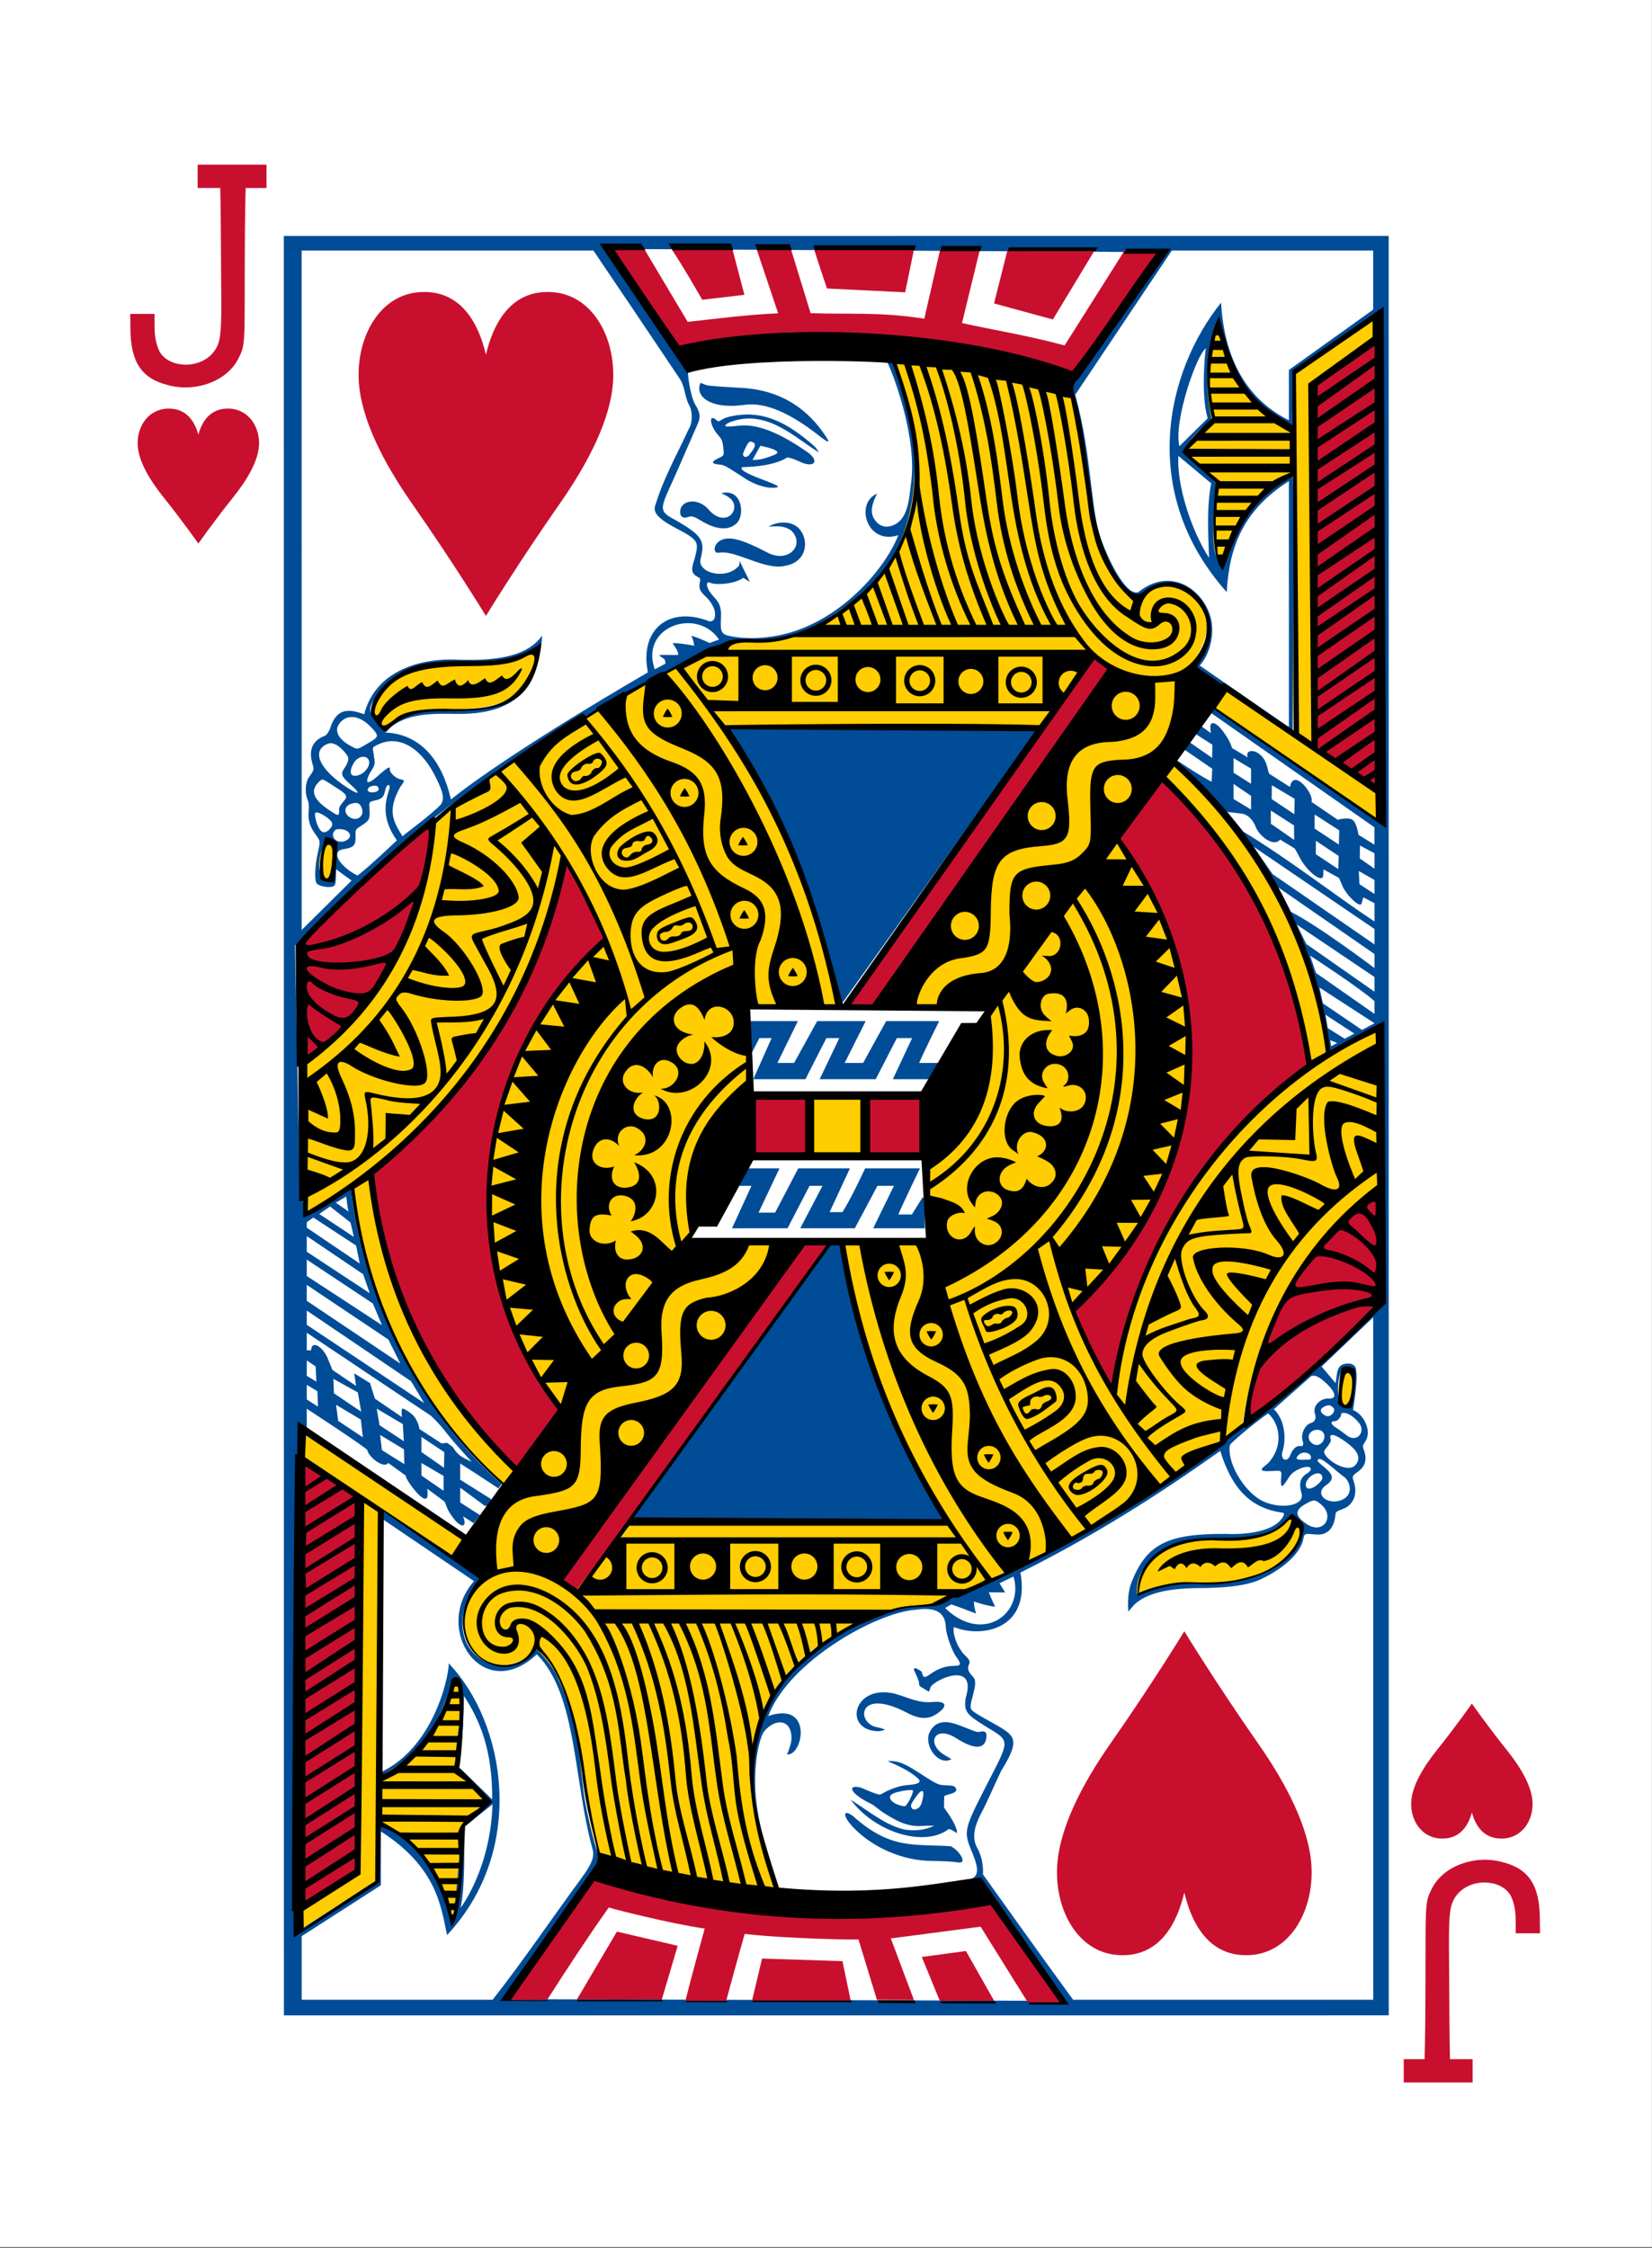
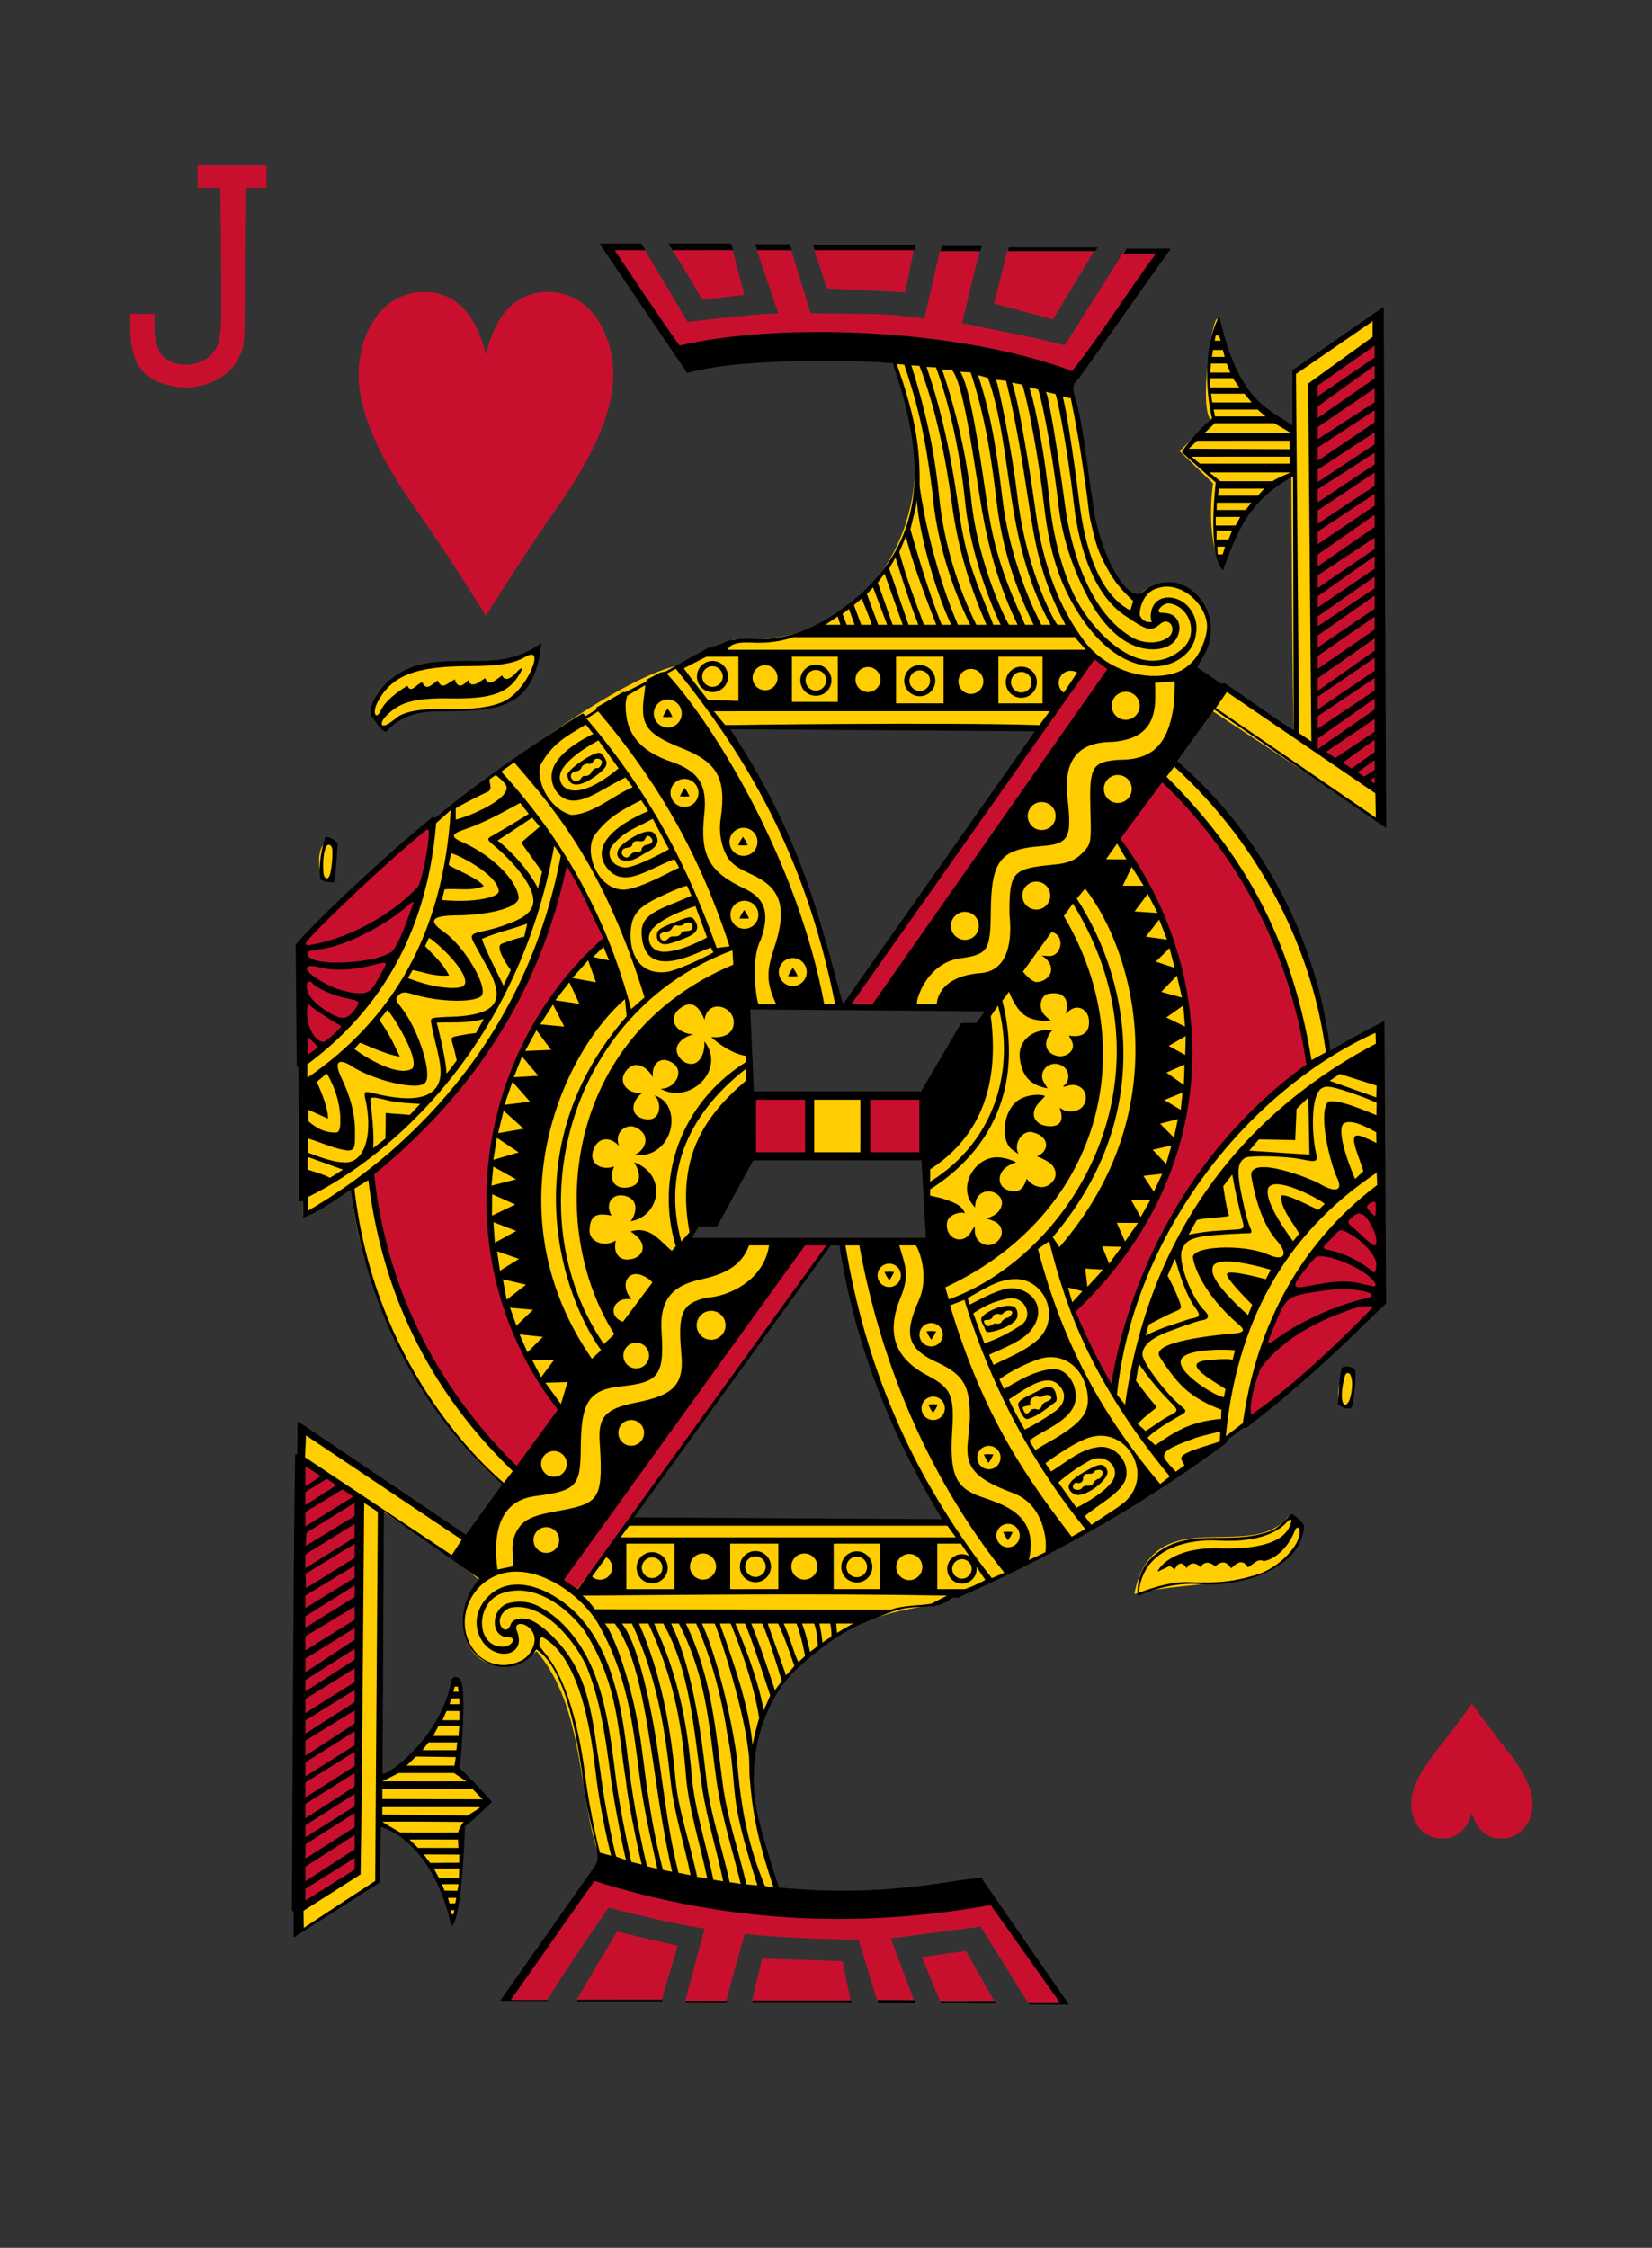
<svg xmlns="http://www.w3.org/2000/svg" width="69.088mm" height="93.98mm" viewBox="0 0 261.12 355.199" version="1.1" id="svg8">
  <rect x="0" y="0" width="261.12" height="355.199" fill="#333333" stroke="none" />
  <title id="title8745">Vector Playing Cards - Color Playing Card Faces </title>
  <defs id="defs2" />
  <g transform="translate(-1933.088,-421.741)" id="layer1">
    <g id="g4166" transform="translate(-19.903,-2.399)">
      <g id="g3333" transform="translate(3384.26,438.909)">
        <g transform="matrix(3.78,0,0,3.78,-1095.942,1229.33)" id="g3331">
-           <rect y="-329.168" x="-88.722" height="93.98" width="69.088" id="rect3329" style="opacity:1;vector-effect:none;fill:#ffffff;fill-opacity:1;fill-rule:evenodd;stroke:none;stroke-width:4.165;stroke-linecap:butt;stroke-linejoin:bevel;stroke-miterlimit:4;stroke-dasharray:none;stroke-dashoffset:0;stroke-opacity:1;paint-order:markers fill stroke" />
-         </g>
+           </g>
      </g>
      <g style="stroke-width:0.996" transform="matrix(-1.071,0,0,-1.07,5530.293,-19.077)" id="g5943">
        <path style="display:inline;opacity:1;fill:#c8102e;fill-opacity:1;stroke:none;stroke-width:0.996;stroke-opacity:1" d="m 3122.925,-665.812 c 0,0 -2.215,-3.18 -5.202,-6.918 -1.999,-2.502 -3.597,-5.21 -3.745,-7.544 -0.17,-2.665 1.442,-5.339 4.362,-5.469 2.918,-0.13 4.103,2.055 4.585,3.856 0.482,-1.801 1.667,-3.986 4.585,-3.856 2.92,0.13 4.533,2.804 4.363,5.469 -0.148,2.333 -1.746,5.042 -3.745,7.544 -2.988,3.738 -5.202,6.918 -5.202,6.918 z" id="path10378-7-1" />
-         <path style="display:inline;opacity:1;fill:#c8102e;fill-opacity:1;stroke-width:0.996" d="m 3310.877,-494.498 c 0,0 -2.215,3.18 -5.202,6.918 -1.999,2.502 -3.597,5.21 -3.745,7.544 -0.17,2.665 1.443,5.339 4.363,5.469 2.918,0.13 4.103,-2.055 4.585,-3.856 0.482,1.801 1.667,3.986 4.585,3.856 2.92,-0.13 4.533,-2.804 4.362,-5.469 -0.148,-2.333 -1.746,-5.042 -3.745,-7.544 -2.988,-3.738 -5.202,-6.918 -5.202,-6.918 z" id="path10380-5-9" />
-         <path d="m 3122.817,-721.768 v 3.443 h 3.339 c 0,0 0.081,3.319 0.11,10.36 0.026,6.837 0.165,10.228 -0.27,12.175 -1.17,4.487 -7.664,4.512 -8.954,1.286 -0.75,-1.877 -0.55,-3.336 -0.585,-5.226 h -3.59 c 0,0 0.021,0.952 0.026,2.116 0.021,5.046 1.69,7.459 5.595,8.411 4.015,1.086 8.71,-0.57 10.379,-4.006 0.995,-1.958 0.881,-2.092 0.905,-13.931 0.015,-7.898 0.134,-11.185 0.134,-11.185 h 3.075 v -3.443 h -10.163 z m 0,0" id="path35-67-2-8-6" style="opacity:1;fill:#c8102e;fill-opacity:1;stroke-width:0.996;stroke-miterlimit:4;stroke-dasharray:none" />
        <path d="m 3310.983,-438.542 v -3.443 h -3.34 c 0,0 -0.081,-3.319 -0.11,-10.36 -0.026,-6.837 -0.165,-10.228 0.27,-12.175 1.17,-4.487 7.664,-4.512 8.954,-1.286 0.75,1.877 0.55,3.336 0.585,5.226 h 3.59 c 0,0 -0.021,-0.952 -0.026,-2.116 -0.021,-5.046 -1.69,-7.459 -5.595,-8.411 -4.015,-1.086 -8.71,0.57 -10.379,4.006 -0.995,1.958 -0.881,2.092 -0.905,13.931 -0.015,7.898 -0.134,11.184 -0.134,11.184 h -3.075 v 3.443 h 10.163 z m 0,0" id="path35-6-7-4-8-8" style="opacity:1;fill:#c8102e;fill-opacity:1;stroke-width:0.996" />
        <g style="stroke-width:0.996" id="g3347-7-8-1" transform="matrix(0.994,0,0,0.997,2558.828,-1241.02)">
          <g style="stroke-width:0.996" transform="translate(-1694.062,23.063)" id="g9405-3-0-4">
            <g style="stroke-width:0.996" id="g3861-4-5-0" />
          </g>
          <g style="display:inline;stroke-width:0.996" transform="matrix(0.155,0,0,0.155,604.947,621.115)" id="g3498-4-3-9">
            <g style="stroke-width:0.996" id="g2997-9-2-6">
              <g style="stroke-width:0.996" transform="rotate(0.338,363.289,269.87)" id="g3884-5-1-3">
                <g style="stroke-width:0.996" id="g3000-2-1-2">
                  <path transform="rotate(-0.338,-32094.195,215703.32)" id="path2993-7-5-1" d="m 2152.5,-307.075 -74.281,48.419 -1.031,56.469 c -44.05,-21.138 -63.197,-55.755 -70.131,-96.311 -12.461,15.716 -13.654,95.63 -13.654,95.63 -11.32,5.874 -11.794,12.972 -19.027,19.868 7.108,11.733 27.219,31.705 27.219,31.705 -0.141,-0.353 -9.221,82.613 1.762,85.916 10.042,-35.359 23.405,-66.213 72.613,-98.559 0,0 0.745,131.716 -2.406,258.969 -20.819,-14.329 -64.839,-40.071 -93.281,-66.406 36.879,-47.559 -0.72,-109.551 -55.75,-68.375 -46.559,-54.972 -39.1,-139.136 -59.968,-195.922 0,0 -117.531,-32.505 -168.001,-29.859 42.389,110.456 34.162,245.065 -153.438,270.281 -89.886,41.104 -193.733,86.924 -294.657,172.522 -18.594,127.452 -84.331,190.204 -130.749,224.915 0.334,51.649 -0.345,102.776 1.781,154.906 -0.045,0.316 42.368,-27.841 49.031,-22.656 35.44,230.353 165.229,276.024 152.25,282.406 -2.092,1.029 -42.531,42.594 -42.531,42.594 L 1119.843,755.094 c -5.429,159.268 -2.283,321.678 0,481.219 27.968,-15.809 79.375,-53.625 79.375,-53.625 l 0.781,-54.188 c -0.238,-5.149 72.035,45.14 72.209,105.047 5.627,3.827 17.957,-86.207 6.729,-95.953 l 29.625,-30.563 -31.906,-30.719 c 0,0 8.098,-50.984 -8.439,-80.354 -10.716,67.233 -66.529,88.198 -66.529,88.198 0,0 -1.087,-245.754 -2.531,-245.969 l 99.563,63.031 c -53.916,73.428 40.984,97.261 52.094,61.531 61.23,57.058 37.658,125.274 64.438,206.219 l 173.75,31.875 c -71.607,-132.852 6.096,-284.229 146.719,-273.406 26.341,-10.973 50.187,-26.812 50.187,-26.812 0,0 -17.485,-28.577 -39.562,-55.094 l -300.968,-4.969 140.3,-263.049 -92.276,-2.969 c 64.075,-110.761 68.478,-107.887 48.67,-226.366 l 89.23,1.792 C 1634.559,313.26 1591.436,173.383 1530.594,81.906 l 338.281,3.031 -190.438,265.594 102.281,2.938 c -61.293,110.292 -72.758,107.914 -51.25,223.156 l -90.75,1.795 c 15.645,135.563 116.349,279.53 151.75,323.642 58.523,-13.872 167.794,-97.496 235.6,-149.489 8.788,-90.971 40.111,-168.412 122.002,-226.183 l 0.25,-149.76 c 0,0 -46.739,30.173 -46.727,28.088 0.191,-32.415 -16.707,-99.888 -47.875,-160.031 -33.444,-64.537 -88.346,-122.99 -100.975,-126.651 29.041,-43.937 41.433,-47.874 41.017,-48.57 L 2151.938,170.906 Z M 1352.121,14.953 c -59.988,15.339 -141.353,1.364 -158.277,54.266 -3.948,11.961 4.703,16.369 11.062,19.5 36.114,-44.836 128.984,17.091 147.214,-73.766 z M 1152.246,194.851 c -13.958,1.773 -9.245,30.533 -4.599,34.058 9.713,-2.141 12.501,-35.062 4.599,-34.058 z m 509.098,240.086 -46.781,0.219 -0.281,54.906 47.087,-0.029 z m 459.531,273.344 c -1.027,5.455 -5.268,29.047 6.149,24.782 13.472,-10.372 1.196,-57.123 -6.149,-24.782 z m -44.037,137.838 c -5.525,-8.05 -22.615,11.961 -36.639,12.712 -62.328,3.335 -108.246,-5.004 -116.012,60.2 35.945,-22.947 86.307,-12.486 118.75,-19.906 23.454,-7.784 50.36,-29.022 33.901,-53.006 z" style="fill:#ffcd00;fill-opacity:1;stroke:none;stroke-width:0.996" />
-                   <path style="fill:#004c97;fill-opacity:1;stroke-width:0.164" d="M 1423.141,97.539 V 378.238 H 1597.293 V 97.539 Z m 51.043,2.283 87.717,0.283 c -2.673,7.648 -9.733,12.859 -13.396,20.434 -0.852,1.196 -0.811,2.124 -0.416,3.408 0.739,2.405 1.631,6.399 1.973,8.836 0.567,5.359 1.125,12.039 4.041,17.934 0.394,1.363 3.024,4.625 3.654,4.629 3.828,-5.367 13.742,-2.093 10.885,7.176 -1.108,3.594 -2.924,3.552 -2.139,4.229 l 15.77,10.789 c 0,0 0.454,-42.46 0.033,-42.447 -8.251,4.936 -8.598,7.814 -12.014,15.635 -2.142,-2.946 0.32,-10.171 -0.062,-14.055 l -4.76,-5.223 c -0.021,-0.014 3.73,-4.111 3.73,-4.111 0,0 1.27,-15.372 1.656,-15.16 0.752,5.379 5.895,14.004 11.83,15.93 l 0.137,-9.434 12.566,-8.057 -0.461,77.916 -1.242,1.332 v 3.371 c 0,0 -9.344,-6.104 -9.564,-6.539 -0.103,-0.999 -2.606,-3.027 -3.272,-2.01 l -2.811,-2.031 c 0.416,-0.11 -2.895,-4.79 -3.357,-3.34 -0.098,0.306 0.01,1.303 0.01,1.303 l -2.744,-2.047 c 0,0 -0.268,-0.638 -0.357,-0.898 -0.235,-0.681 -0.788,-1.4 -1.217,-1.961 -1.032,-1.226 -2.037,-1.29 -1.326,0.559 l -1.676,-1.092 -1.002,1.266 3.129,2.002 v 2.336 l -3.871,-2.861 c -1.054,0.004 -1.175,0.148 -0.959,1.082 l 4.83,3.033 v 2.559 c -2.003,-1.264 -6.016,-3.92 -6.016,-3.92 l -0.492,0.676 c 11.993,10.553 21.887,28.599 23.779,46.951 3.005,-1.496 7.69,-5.959 7.17,-3.281 0,0.637 0.795,1.303 0.795,1.303 l 0.805,40.002 c -7.934,7.158 -12.349,12.841 -21.607,19.846 -12.512,10.014 -30.276,20.53 -47.182,28.23 -4.815,0.283 -9.086,-1.039 -17.566,5.098 -9.573,6.028 -12.549,16.641 -10.865,28.182 0.869,4.173 2.471,10.013 3.106,10.736 0.185,0.21 0.619,-0.192 0.685,-0.191 0.066,3.9e-4 -0.127,-0.291 -0.127,-0.291 -0.884,-1.948 -4.501,-11.493 -3.566,-18.633 0.34,-2.478 0.418,-6.034 3.16,-6.822 1.076,-0.309 1.983,0.135 2.506,0.887 1.03,1.329 0.34,2.897 -0.303,4.215 3.53,-1.482 1.667,-8.169 -3.34,-6.551 0,0 0.234,-0.674 0.418,-0.977 2.512,-5.339 9.137,-12.524 17.395,-14.592 2.714,-0.679 5.882,-0.929 8.797,-0.33 1.457,0.299 1.425,0.929 1.334,3.082 -0.091,2.169 0.794,2.608 1.58,3.619 0.786,1.011 0.868,2.055 0.079,1.68 -0.789,-0.375 -3.736,-0.232 -5.174,0.79 -0.686,-0.409 -1.022,-0.632 -1.022,-0.632 0,0 0.207,0.506 0.721,1.49 1.3,2.479 0.622,1.953 0.998,1.02 1.698,-1.866 4.561,-1.296 5.463,-0.464 0.901,0.832 0.612,1.349 0.438,2.149 -0.509,2.344 0.125,3.238 3.788,5.378 3.091,1.638 2.831,1.681 0.568,6.727 -1.183,2.634 -2.494,5.744 -3.773,8.613 -0.516,1.165 -0.341,1.834 0.42,3.107 0.739,1.237 1.272,5.061 1.086,5.359 4.434,5.6 8.08,12.334 12.748,19.145 l -87.488,-0.518 c 0,0 8.927,-13.473 13.492,-19.754 0.848,-0.731 0.958,-1.69 0.627,-2.652 -0.081,-0.236 -2.644,-17.774 -2.678,-17.818 -1.014,-5.187 -2.333,-11.024 -7.277,-14.596 -1.88,2.13 -6.63,3.433 -9.223,0.672 -0.818,-0.871 -1.672,-2.019 -1.83,-3.836 -0.348,-2.465 0.548,-5.617 0.76,-5.945 0.342,-0.529 1.118,-1.007 1.105,-1.383 -0.025,-0.738 -1.375,-1.388 -3.312,-2.426 -4.122,-2.273 -12.205,-7.871 -12.205,-7.871 0,0 -0.272,29.296 -0.033,40.949 7.865,-3.318 11.518,-14.354 11.518,-14.354 1.998,2.506 0.508,10.102 0.642,12.652 1.72,2.092 3.318,2.725 4.951,4.98 -0.873,2.149 -2.562,3.534 -4.299,4.959 0.87,4.499 1.212,9.362 -0.727,14.43 -2.995,-8.903 -5.281,-11.786 -12.072,-16.025 0.249,3.443 -0.306,6.14 -0.053,9.162 l -13.217,9.172 -1.1,-80.744 27.111,18.604 0.373,-0.707 -25.988,-18.201 v -2.746 l 2.525,1.568 c 0,0 0.252,1.917 0.969,2.387 0.623,0.408 2.463,0.027 2.231,-0.06 l 4.215,2.875 c -0.528,1.059 2.812,5.482 3.377,2.342 l 3.285,2.092 c 0.387,0.94 0.285,2.525 2.141,3.469 0.699,0.251 1.583,0.111 1.232,-0.893 l 2.469,1.467 c 0.453,1.695 2.964,5.093 3.418,3.555 0.053,-0.179 -0.072,-1.191 -0.072,-1.191 l 1.738,1.264 c 0,0 1.754,-0.417 0.961,-1.213 l -2.934,-1.875 0.029,-2.086 3.789,2.627 c 0,0 0.909,-0.686 0.787,-1.178 l -4.592,-3.166 0.1,-2.047 c 1.883,0.992 3.823,2.28 5.766,3.574 0.01,0.005 0.323,-0.608 0.33,-0.604 -13.641,-11.124 -21.878,-29.726 -24.402,-45.789 -2.204,1.289 -5.926,3.529 -8.219,3.887 l 0.031,-43.008 c 7.624,-8.286 15.294,-14.735 24.949,-21.91 13.455,-10.901 28.498,-18.207 40.738,-24.066 2.12,-0.699 4.113,-1.801 6.322,-1.98 3.229,-0.151 3.98,-0.137 9.459,-2.432 14.305,-6.995 23.655,-17.713 13.475,-42.088 0.433,1.644 2.825,8.268 3.393,14.189 0.468,4.889 -0.483,9.221 -1.268,10.387 -1.803,2.219 -4.421,1.976 -4.344,-1.158 0.022,-0.887 0.705,-2.439 0.705,-2.439 -2.537,-0.276 -4.162,8.486 2.957,6.055 -3.238,8.62 -16.976,16.296 -23.141,16.756 -3.209,0.486 -4.738,-0.351 -4.848,-2.711 -0.062,-1.319 -1.092,-4.13 -1.807,-4.928 -0.701,-0.996 -0.455,-1.203 0.444,-1.204 3.844,-0.004 4.703,-3.231 5.168,-0.914 0.874,0.64 1.526,0.821 1.084,-0.033 -0.168,-0.324 -0.683,-1.443 -0.677,-1.85 0.073,-0.481 -0.535,-0.606 -1.45,-1.237 -0.237,-0.163 -0.202,0.651 -0.574,0.975 -1.857,1.616 -6.944,3.23 -5.327,-1.951 0.39,-2.314 -0.342,-2.749 -2.996,-4.453 -4.298,-2.629 -4.067,-1.884 0.24,-10.379 2.938,-5.794 3.068,-6.375 1.91,-9.188 -0.942,-2.289 -1.768,-4.417 0.658,-4.73 -5.064,-1.65 -9.885,-14.482 -15.441,-19.082 z m -48.6,0.182 h 47.312 c 4.149,5.649 14.219,19.793 14.219,19.793 -0.025,-0.058 -0.202,2.196 0.865,4.096 0.817,1.455 0.678,3.127 -0.67,5.664 -0.891,1.678 -1.947,4.184 -3.064,6.52 -2.454,4.016 -2.421,5.116 -0.746,6.338 1.515,1.078 4.455,2.433 5.318,3.234 0.559,0.518 -0.074,1.892 -0.246,2.855 -0.132,0.516 -0.491,1.798 0.051,2.396 0.835,0.922 1.01,1.196 0.615,2.197 -0.241,0.611 0.983,1.384 1.185,1.791 0.804,1.117 1.046,1.983 1.211,2.646 0.169,0.681 0.059,1.268 0.059,1.268 -4.36,-1.789 -12.134,-0.404 -10.498,8.588 -13.625,6.786 -24.612,14.294 -31.506,19.195 -2.272,-7.524 -6.175,-9.244 -9.977,-9.785 -0.191,-0.278 0.148,-0.787 0.656,-1.328 1.708,-1.745 5.739,-2.117 8.475,-1.986 9.176,0.054 12.422,-1.593 14.82,-7.572 0.823,-2.052 0.506,-4.689 0.506,-4.689 0,0 -0.688,0.898 -1.068,1.236 -2.245,1.996 -6.271,2.418 -9.492,2.475 -5.625,-0.015 -8.56,0.573 -10.33,1.406 -3.566,1.678 -6.298,4.146 -6.693,6.406 -0.143,0.817 -0.253,0.817 -1.92,0.648 -1.793,-0.181 -2.78,0.903 -3.076,2.695 -0.133,0.801 0.108,0.862 -1.15,1.301 -1.817,0.634 -2.447,2.495 -1.774,4.4 0.261,0.739 0.226,0.887 -0.59,1.449 -1.276,0.879 -1.528,2.004 -1.053,3.383 0.192,0.558 0.329,0.703 -0.141,1.367 -1.205,1.703 0.227,4.397 1.881,5.037 -0.866,5.547 -0.473,5.824 -0.463,6.461 0.1,0.628 0.689,0.894 1.324,0.873 1.866,-0.086 1.583,-1.571 1.895,-3.088 l 2.201,2.613 -8.137,7.77 z m 138.81,0 h 30.094 v 10.035 l -12.48,8.021 v 8.496 c -8.936,-5.739 -9.486,-12.018 -10.435,-16.348 -12.632,13.498 -9.236,33.569 -0.231,42.879 -0.302,-0.389 1.619,-12.904 10.666,-17.195 v 40.115 l -14.693,-9.969 c 6.631,-7.469 -1.36,-19.583 -9.891,-11.537 -6.36,-6.358 -5.753,-19.804 -8.783,-30.725 -0.331,-1.231 0.1,-2.339 1.83,-4.693 4.608,-6.281 9.265,-13.161 13.924,-19.08 z m 5.07,14.467 c 0,0 -0.827,2.346 -0.541,12.75 l -4.514,3.615 c 0.317,-10.253 5.055,-16.365 5.055,-16.365 z m -78.596,7.17 c -1.387,-0.068 0.154,2.061 1.307,2.572 5.792,0.406 9.46,-0.595 15.439,4.787 1.686,1.195 1.579,-0.088 -0.084,-1.822 -2.989,-3.117 -7.687,-5.259 -12.402,-5.279 -1.385,-0.006 -3.529,-0.118 -3.941,-0.213 -0.119,-0.025 -0.226,-0.04 -0.318,-0.045 z m 1.631,5.291 c -0.43,-0.002 -1.265,-0.688 -1.305,-0.619 -0.058,1.115 1.611,3.416 2.035,3.992 0.036,0.308 -0.02,0.874 -0.025,1.775 -0.164,0.388 -2.565,0.386 -1.717,1.455 0.277,0.349 1.296,0.245 2.162,0.344 1.543,0.212 4.868,3.306 7.162,3.705 0.669,0.117 1.324,0.057 1.324,0.057 -1.648,-0.724 -3.353,-1.451 -4.771,-2.699 -1.071,-1.027 1.352,-1.006 2.1,-1.131 0.975,-0.116 2.161,-0.602 2.654,-0.832 1.405,-0.657 0.888,-0.813 2.348,-0.295 0.829,0.294 1.672,0.749 2.107,0.836 2.033,0.406 1.337,-1.094 -1.857,-2.621 -0.454,-0.217 -1.215,-0.923 -1.846,-1.336 -2.539,-1.662 -4.168,-2.272 -6.156,-2.15 -1.215,0.074 -1.918,0.037 -1.918,0.037 1.395,-0.661 2.79,-0.83 4.518,-0.625 2.962,0.553 5.896,3.017 8.639,4.727 -3.898,-5.207 -11.647,-7.55 -15.454,-4.619 z m 5.506,3.096 c 0.256,0.046 0.446,0.255 0.443,0.656 0,0.265 -1.151,1.93 -1.494,2.148 -0.597,0.38 -0.563,-0.453 -0.18,-1.807 0.197,-0.696 0.804,-1.074 1.23,-0.998 z m 1.498,0.492 c 1.907,0.278 3.076,1.534 1.58,2.09 -0.82,0.304 -2.984,0.671 -2.969,0.348 0.02,-0.435 0.952,-2.501 1.389,-2.438 z m 64.957,1.086 5.268,5.107 c -0.291,1.304 -0.783,6.279 -0.826,11.193 -2.522,-3.808 -4.517,-8.672 -4.441,-16.301 z m -71.615,6.105 c -0.316,0.013 -0.779,0.229 -0.779,0.229 0,0 0.349,0.256 0.894,0.553 3.227,1.757 1.867,5.013 -1.68,2.748 -2.476,-1.581 -4.348,-1.914 -4.684,-0.076 -0.139,0.761 -0.099,1.404 1.066,1.09 0.462,-0.125 1.717,0.511 2.756,0.891 1.368,0.501 4.112,1.681 5.242,-1.33 0.446,-1.878 -1.135,-4.173 -2.816,-4.104 z m 10.859,4.652 c -0.514,-0.019 -1.18,0.246 -1.18,0.246 0,-10e-6 0.643,0.278 1.135,0.354 3.513,0.537 3.293,6.452 -4.557,2.322 -2.608,-1.372 -3.975,-0.874 -5.383,0.322 -1.076,0.964 -0.477,1.549 1.289,1.365 2.243,-0.215 3.841,0.702 5.965,1.307 6.544,1.593 8.247,-5.707 2.731,-5.916 z m -16.117,16.846 c 1.708,0.018 3.626,0.783 5.481,2.594 l -0.975,0.566 c -1.537,-0.507 -2.428,-0.915 -3.916,-1.447 0.383,1.158 0.344,1.898 0.344,1.898 0,0 -1.709,-0.606 -3.353,-0.832 0.577,1.157 1.008,2.297 1.008,2.297 0,0 -1.098,-0.022 -2.576,-0.035 l 0.891,1.455 -2.205,1.057 c -1.192,-4.018 1.546,-7.593 5.303,-7.553 z m -24.766,4.814 c 0.354,3.758 -2.852,8.824 -14.033,8.723 -4.335,-0.095 -6.732,0.019 -10.016,3.557 l -2,-1.627 c 0.623,-2.409 1.67,-6.619 10.594,-8.617 5.172,-0.784 10.021,0.671 15.455,-2.035 z m -28.254,10.486 c 0.389,0.008 0.823,0.128 1.283,0.393 2.013,1.265 2.322,2.275 0.303,3.363 -1.15,0.62 -1.396,0.74 -2.455,-0.225 -1.644,-1.497 -0.816,-3.566 0.869,-3.531 z m 58.582,0.609 c 4.227,7.619 14.34,26.04 16.451,44.141 l 1.904,-0.057 31.332,-43.385 z m -53.383,2.812 c 1.101,0.004 2.353,0.271 3.467,0.846 1.051,0.586 2.09,1.585 2.945,2.752 1.149,1.569 1.969,3.442 2.049,5.037 0.021,0.425 0.055,0.736 -0.156,1.088 -1.256,1.262 -4.361,3.797 -5.932,4.832 -1.729,-1.481 -2.577,-5.01 0.012,-7.852 1.226,-0.948 1.616,-1.341 -0.482,-1.232 -1.547,0.08 -1.671,0.153 -1.584,-0.848 0.208,-2.393 -0.324,-1.54 -1.252,-0.074 -0.659,1.04 -2.237,1.589 -2.832,1.588 -0.82,-10e-4 -0.723,-0.617 0.053,-1.072 1.14,-0.67 1.236,-1.786 0.826,-3.119 -0.36,-1.232 1.052,-1.953 2.887,-1.945 z m -8.23,0.676 c 1.838,-0.132 3.159,1.424 1.492,2.561 -1.337,0.911 -1.179,1.638 0.211,2.807 0.728,0.612 1.176,0.938 1.111,1.104 -0.262,1.043 -2.9,-1.76 -4.356,-2.732 -1.062,-1.161 -1.056,-2.966 0.731,-3.572 0.276,-0.094 0.548,-0.147 0.81,-0.166 z m 140.578,1.686 3.498,2.406 v 1.982 l -3.498,-2.045 z m -136.516,0.342 c 1.008,-0.097 0.773,1.52 -0.59,2.217 -0.795,0.407 -1.413,0.148 -1.408,-0.572 0,-0.37 0.845,-1.189 1.488,-1.49 0.195,-0.091 0.366,-0.14 0.51,-0.154 z m -5.898,3.281 c 1.688,0.137 3.933,1.937 3.586,2.707 -0.159,0.353 -1.17,1.241 -0.996,1.793 0.287,0.91 -0.406,0.91 -1.851,-0.053 -2.396,-1.596 -3.012,-2.763 -2.123,-3.93 0.322,-0.423 0.822,-0.563 1.385,-0.518 z m 142.355,0.008 3.557,2.486 v 2.381 L 1572,186.387 Z m 6.252,0.576 3.531,2.205 0.279,2.393 -3.75,-2.268 z m -10.631,0.355 c 1.161,0.606 2.132,0.831 2.963,2.32 0.444,0.36 0.916,0.68 0.916,0.68 l 0.871,-0.094 3.5,2.273 c 0,0 0.094,0.91 0.715,1.816 0.597,0.871 1.9,1.43 1.9,1.43 0.279,-0.056 0.208,-0.877 0.117,-1.375 l 4.289,2.922 c 0.024,0.016 0.75,2.451 0.75,2.451 l 2.51,1.537 c 0,0 -0.215,-1.466 -0.293,-1.98 l 3.727,2.527 c 0,0 0.123,0.329 0.666,1.633 0.719,1.946 2.631,3.228 2.686,1.459 l 0.691,0.002 v 2.77 l -19.553,-13.086 c 0,1e-5 -1.207,-1.083 -2.418,-2.654 -1.314,-1.706 -4.037,-4.631 -4.037,-4.631 z m -131.188,0.338 c 1.248,-0.064 1.466,0.143 0.82,0.783 -0.663,0.658 -2.022,0.291 -1.904,-0.512 0.053,-0.362 0.295,-0.231 1.084,-0.271 z m 2.859,0.002 c 0.403,-0.054 0.752,0.413 0.584,1.141 -0.67,1.996 -0.502,5.061 1.312,6.828 l -5.856,5.191 c -0.44,0.22 -1.057,0.021 -1.726,-0.521 -1.972,-1.598 -2.704,-3.094 -0.996,-2.996 1.105,0.063 2.513,-1.044 2.113,-2.352 -0.241,-0.788 -0.085,-1.332 0.771,-1.553 0.848,-0.36 1.459,-1.68 1.178,-2.693 -0.23,-0.732 -0.119,-0.955 0.41,-0.889 0.561,0.07 1.147,-0.472 1.524,-1.438 0.182,-0.465 0.444,-0.686 0.685,-0.719 z m -4.799,2.318 c 0.334,0.021 0.701,0.213 1.051,0.656 0.735,1.465 -1.212,2.16 -1.982,1.48 -0.797,-0.742 -0.072,-2.201 0.932,-2.137 z m 143.84,0.602 3.82,2.521 0.455,2.619 -4.125,-2.441 z m -149.801,0.5 c 0.332,-0.027 0.707,0.073 1.084,0.348 0.306,0.223 1.146,0.896 1.619,1.184 1.009,0.613 1.166,1.084 0.283,1.137 -0.404,0.024 -0.988,0.672 -0.93,1.152 -0.496,0.472 -1.881,-0.241 -2.82,-1.441 -0.841,-1.076 -0.231,-2.298 0.764,-2.379 z m 156.262,0.121 3.883,2.586 0.332,2.535 -3.908,-2.33 z m -152.057,3.309 c 0.097,0.004 0.193,0.028 0.285,0.076 0.789,0.389 1.078,0.986 0.324,1.381 -0.654,0.395 -1.063,0.357 -1.475,-0.06 -0.54,-0.46 0.183,-1.423 0.865,-1.396 z m 152.312,0.717 4.299,2.912 0.086,2.277 -3.856,-2.141 z m -155.016,0.688 c 1.728,1.087 1.073,6.218 -0.102,6.201 -1.731,-1.329 -1.554,-4.891 0.102,-6.201 z m 161.826,0.113 1.768,1.139 v 2.295 L 1592.008,196 Z m -16.742,0.561 18.51,12.35 v 2.25 l -16.432,-11.143 z m 17,3.389 1.51,0.91 v 2.434 l -1.4,-0.955 z m -13.238,2.844 14.748,9.9 v 2.516 l -12.861,-8.621 z m 2.893,6.061 11.855,7.754 v 2.588 l -10.414,-6.918 z m 1.922,5.037 9.934,6.545 v 2.469 l -8.879,-6.008 z m 1.58,4.682 8.354,5.658 v 0.871 l -1.037,0.73 -6.74,-4.416 z m 0.932,4.203 5.459,3.619 -1.713,1.178 -3.221,-2.531 z m -90.002,1.357 c 0.102,1.168 -0.3,3.919 0.311,4.955 l 1.734,-2.775 h 2.133 c -0.964,2.246 -3.408,7.277 -3.408,7.277 h 8.641 c 0,0 2.196,-4.769 3.572,-6.9 l 2.029,-0.006 -3.205,6.906 h 8.146 l 3.647,-6.986 h 2.609 l -3.297,6.986 h 5.926 l 1.191,-2.754 h -2.701 l 3.066,-6.703 h -8.75 l -3.473,6.703 h -2.037 l 3.504,-6.703 h -8.6 l -3.568,6.703 h -2.6 l 3.273,-6.703 z m 90.84,2.656 2.008,1.383 -1.65,0.973 c -0.102,-0.792 -0.161,-1.579 -0.357,-2.355 z m -91.471,20.865 -1.504,2.562 h 3.035 c -0.995,2.288 -3.166,6.604 -3.166,6.604 h 8.355 l 3.641,-6.604 h 2.906 l -3.314,6.604 h 7.644 l 3.643,-6.604 h 2.631 l -3.227,6.604 h 8.16 l -0.412,-5.953 -1.688,3.271 h -1.924 l 2.889,-6.484 h -8.215 l -3.305,6.484 h -2.035 l 3.09,-6.484 h -8.834 l -3.328,6.484 h -2.406 l 3.033,-6.484 z m -63.406,5.203 0.127,0.943 -1.086,-0.432 z m -2.154,1.178 2.676,1.674 0.367,2.107 -4.547,-2.965 z m -2.717,1.385 6.168,4.199 0.539,2.494 -8.682,-5.631 z m -1.975,2.533 9.229,6.459 0.926,2.736 c 0,0 -7.788,-5.059 -10.154,-7.186 z m 84.336,1.096 -31.092,43.625 49.182,0.457 c -8.146,-13.327 -14.391,-28.029 -18.09,-44.082 z m -84.336,2.402 10.76,7.535 1.498,3.053 -12.258,-8.27 z m 0,3.723 c 0,0 8.868,6.708 13.172,8.875 0.501,0.969 2.141,3.955 2.141,3.955 l -15.312,-10.611 z m 0,3.732 16.066,11.102 3.029,4.342 -19.096,-13.01 z m 169.109,2.287 v 107.182 h -45.992 c -4.452,-6.571 -8.659,-12.862 -13.545,-20.137 -0.883,-1.222 -0.804,-2.815 -1.486,-4.146 -0.55,-0.869 -0.698,-2.733 0,-3.861 1.879,-4.075 4.016,-7.824 5.318,-12.18 0.575,-1.922 -3.316,-3.318 -5.299,-4.596 -1.54,-1.023 -1.503,-1.565 -0.934,-3.715 0.528,-1.528 0.579,-2.269 -0.389,-2.789 -0.545,-0.293 -0.559,-0.265 -0.416,-1.045 0.144,-0.79 -0.035,-1.336 -0.994,-2.16 -0.152,-0.131 -0.932,-0.945 -1.283,-1.92 -0.211,-0.594 -0.355,-2.041 0.766,-1.939 6.397,2.503 11.052,-1.322 9.672,-8.059 0,0 21.392,-12.305 31.057,-20.043 1.286,5.78 4.554,10.35 10.398,10.562 -2.796,3.074 -7.238,3.003 -11.191,2.936 -9.191,-0.156 -13.008,3.809 -13.592,12.375 2.494,-3.616 8.099,-4.03 13.611,-3.812 5.29,0.209 12.636,-1.565 14.441,-8.625 2.551,0.945 4.416,0.949 5.41,-2.332 0.186,-0.437 0.505,-0.943 0.797,-1.057 2.28,-0.888 2.524,-2.635 1.873,-4.686 -0.173,-0.592 -0.159,-0.76 0.635,-1.867 0.547,-0.763 0.693,-2.404 0.195,-3.568 -0.211,-0.495 -0.217,-1.085 -0.152,-1.834 0.117,-1.366 -0.193,-2.393 -1.088,-3.602 -0.734,-0.992 -0.788,-1.015 -0.391,-2.732 0.486,-2.099 0.633,-4.677 0.152,-5.072 -0.686,-0.564 -2.759,-0.733 -2.824,-0.084 -0.209,0.253 -0.143,2.295 -0.211,2.391 -0.437,-0.415 -2.455,-1.79 -2.408,-1.783 z m -169.109,1.328 c 6.368,4.23 13.005,9.483 20.662,14.18 l 2.598,3.125 -2.408,-0.293 c -0.052,-0.006 -1.38,-0.174 -2.133,-2.098 -0.594,-1.517 -2.915,-3.225 -3.826,-1.977 l -2.309,-1.406 c 0,0 -0.382,-0.624 -0.672,-1.211 -1.197,-2.423 -3.821,-4.462 -3.83,-2.98 0,0.195 -0.037,0.893 -0.037,0.893 l -2.453,-1.359 c 0,0 -0.364,-0.865 -0.531,-1.252 -0.671,-1.556 -2.776,-3.499 -3.01,-2.809 -0.125,0.368 -0.279,1.004 -0.279,1.004 l -1.772,-0.922 z m 0,4.342 2.371,1.551 0.107,2.08 -2.478,-1.422 z m 160.305,2.918 c 1.83,0.895 3.304,2.445 3.207,3.363 -0.057,0.546 -0.452,0.715 -1.143,0.822 -1.686,0.262 -1.774,0.816 -1.756,2.102 0.015,1.065 0.01,0.973 -0.912,1.584 -1.15,0.764 -1.411,0.903 -1.277,2.641 0.089,1.151 0.013,1.07 -0.623,1.275 -1.489,0.29 -1.622,0.645 -1.852,1.621 -0.175,1.045 -0.842,1.171 -0.685,0.303 0.685,-1.991 1.335,-4.655 -1.158,-8.156 0,0 4,-3.856 6.199,-5.555 z m 4.806,-0.837 c 2.503,1.367 0.609,6.34 -0.21,6.275 -1.338,-1.489 -0.577,-4.71 0.21,-6.275 z m -159.391,1.858 3.535,2.344 -0.014,2.115 -3.594,-2.391 z m -5.719,0.053 2.322,1.625 -0.035,2.035 -2.287,-1.221 z m 5.615,3.807 3.828,2.525 -0.01,2.219 -3.871,-2.494 z m 157.234,0.455 c 1.046,-0.037 1.763,0.976 1.031,1.777 -0.183,0.201 -0.412,0.214 -0.791,0.207 -1.699,-0.029 -2.223,-1.408 -0.705,-1.9 0.16,-0.052 0.315,-0.079 0.465,-0.084 z m -150.185,0.281 3.672,2.551 0.01,2.09 -3.658,-2.355 z m 140.551,0.582 c 1.702,2.63 2.272,4.263 0.355,7.777 -0.709,0.92 -0.777,1.086 -0.051,1.207 0.859,0.143 1.817,1.198 1.682,1.607 0,0.491 0.353,0.243 1.551,-0.766 1.453,-1.356 2.2,-1.682 2,-0.795 -0.485,1.622 -1.466,1.741 -1.047,3.479 0.097,1.508 0.632,1.399 -0.807,2.039 -3.298,1.467 -6.819,-0.72 -9.098,-5.59 -0.913,-1.951 -1.247,-2.913 -0.67,-3.906 1.536,-1.657 6.045,-4.937 6.084,-5.053 z m 12.447,0.631 c 0.859,0.127 1.432,2.394 1.332,2.977 -0.108,0.631 -2.717,-0.93 -2.713,-1.67 0,-0.57 0.844,-1.386 1.381,-1.307 z m -4.879,2.107 c 0.291,0.022 0.604,0.14 0.906,0.381 0.787,0.629 0.671,1.608 -0.266,1.959 -0.91,0.341 -1.444,0.238 -1.762,-0.545 -0.425,-1.047 0.248,-1.86 1.121,-1.795 z m 2.701,0.645 c 0.236,0.026 0.614,0.297 1.113,0.625 2.586,1.68 3.199,3.089 1.939,4.412 -0.71,0.747 -0.643,0.676 -1.943,-0.15 -2.554,-1.624 -2.953,-1.805 -2.057,-2.811 0.279,-0.313 0.713,-0.838 0.676,-1.234 -0.061,-0.65 0.035,-0.868 0.272,-0.842 z m -150.848,0.096 3.58,2.387 -0.035,2.18 -3.596,-2.139 z m 6.824,0.723 2.762,1.674 v 2.371 l -2.762,-1.871 z m 140.895,2.656 c 0.214,-0.022 0.98,0.391 2.174,1.225 3.962,2.767 4.987,5.513 2.451,6.51 -1.069,0.42 -2.31,-0.813 -3.035,-1.812 -0.461,-0.635 0.027,-1.449 0.49,-2.143 0.556,-0.832 0.354,-1.24 -0.943,-2.396 -1.014,-0.904 -1.351,-1.361 -1.137,-1.383 z m -2.633,0.086 c 0.183,-0.018 0.401,-0.013 0.65,0.019 0.158,0.067 0.576,0.215 0.119,0.756 -0.094,0.111 -1.367,0.608 -1.512,-0.162 -0.057,-0.303 0.192,-0.559 0.742,-0.613 z m -138.262,1.332 2.762,1.75 v 2.301 l -2.762,-1.656 z m 141.385,1.268 c 0.345,0.051 0.57,0.276 0.523,0.693 0,0.481 -0.473,1.566 -1.021,1.953 -1.347,0.95 -2.494,-0.184 -1.524,-1.568 0.54,-0.77 1.446,-1.164 2.022,-1.078 z m -0.393,4.287 c 0.204,0.025 0.413,0.142 0.77,0.326 2.284,1.183 3.044,2.797 1.48,4.113 -1.149,0.967 -2.925,0.649 -4.559,-1.088 -1.353,-1.439 -1.22,-1.496 0.68,-2.615 0.963,-0.567 1.289,-0.779 1.629,-0.736 z m -4.365,3.342 c 0,0 0.709,0.225 1.803,1.695 1.404,1.888 -1.086,3.633 -3.562,6.371 -5.311,3.533 -14.738,0.013 -22.072,4.32 0.174,-7.042 4.687,-10.048 14.234,-9.719 5.727,0.772 9.675,-2.564 9.598,-2.668 z m -142.594,0.047 14.065,9.713 c -0.051,0.016 -2.067,2.12 -1.973,5.906 0.113,4.925 5.81,10.3 11.611,5.693 1.715,-0.762 4.372,4.153 5.769,7.957 1.863,4.627 1.449,13.041 4.203,23.154 l -15.225,22.752 h -31.74 v -9.324 l 13.289,-9.516 v -7.939 c 8.063,4.031 10.329,11.897 10.688,18.553 8.721,-10.875 13.079,-29.973 -0.885,-45.66 -0.406,7.327 -2.73,13.004 -9.803,17.508 z m 99.957,9.105 c 2.4,6.811 -6.715,9.85 -10.127,4.703 l 1.486,-0.551 c 0,0 1.814,0.898 2.914,1.148 -0.383,-0.556 -0.488,-1.574 -0.488,-1.574 0,0 2.187,0.46 3.395,0.402 -0.368,-0.62 -0.877,-1.184 -0.889,-1.832 0.932,-0.101 2.024,0.07 3.031,-0.07 -0.739,-0.657 -0.986,-0.408 -0.99,-1.336 z m -19.395,16.215 c -0.438,-0.009 -0.861,0.033 -1.258,0.141 -3.351,0.61 -3.794,4.128 -1.992,5.957 1.159,1.109 3.228,1.078 4.697,0.215 -1.412,0.029 -2.381,0.211 -3.586,-0.643 -2.237,-2.242 0.47,-5.248 3.816,-3.436 4.062,2.125 5.979,2.584 7.326,1.904 1.153,-0.581 1.309,-2.185 0.199,-1.947 -2.24,0.402 -6.136,-2.128 -9.203,-2.191 z m -67.98,1.348 c 3.07,4.845 5.108,11.838 4.84,16.109 l -5.18,-4.334 c 0.736,-3.597 0.472,-8.097 0.34,-11.775 z m 76.799,4.689 c -0.966,-0.06 -1.777,0.223 -2.379,0.842 -1.299,1.371 -0.773,5.545 2.484,4.684 0,0 -1.581,-0.555 -1.94,-1.502 -0.704,-1.859 1.697,-3.654 3.904,-1.082 1.67,1.945 4.316,1.527 4.494,-0.178 0.081,-0.774 -0.296,-1.327 -1.281,-0.963 -0.588,0.217 -1.115,-0.053 -1.975,-0.584 -1.221,-0.754 -2.343,-1.157 -3.309,-1.217 z m -8.066,6.389 c -1.312,0.051 -0.885,0.325 0.877,0.992 2.713,1.028 4.536,1.79 3.98,2.27 0.114,-0.009 -4.766,-0.027 -7.088,1.52 -0.47,-0.03 -1.209,-0.288 -1.938,-0.639 -2.358,-1.136 -3.28,0.088 -1.185,1.539 4.29,2.971 7.778,4.428 10.641,4.123 1.872,-0.2 2.9,-0.296 1.781,0.424 -5.394,2.308 -9.758,-1.632 -13.373,-4.045 -0.649,-0.433 -0.92,-0.564 -0.92,-0.564 0,0 0.357,0.64 0.807,1.031 4.068,3.538 8.234,6.006 13.824,4.424 0.952,-0.386 0.988,-0.695 1.336,-0.533 1.617,1.459 1.122,-0.872 -0.012,-2.125 -0.672,-0.826 -0.759,-0.81 -0.908,-2.271 -0.096,-0.935 -0.168,-1.034 0.662,-1.42 1.827,-0.85 0.74,-1.004 -0.324,-1.088 -0.648,-0.091 -1.74,-0.865 -3.91,-2.264 -1.301,-0.845 -3.104,-1.418 -4.25,-1.373 z m 3.234,4.403 -1.242,2.223 c 0,0 -2.029,-0.352 -2.613,-0.889 -0.182,-0.167 0.01,-0.355 0.382,-0.535 1.203,-0.458 2.182,-0.847 3.473,-0.799 z m 1.076,0.465 c 0.203,-0.016 0.38,0.103 0.434,0.443 -0.063,0.293 -0.532,1.344 -0.844,1.756 -0.264,0.349 -0.54,0.221 -0.824,0.068 -0.6,-0.322 0.131,-1.268 0.652,-1.91 0.153,-0.192 0.379,-0.341 0.582,-0.357 z m -68.359,1.688 c 0.937,4.01 -2.81,14.681 -4.188,15.432 0.074,0 0.869,-7.368 -0.285,-11.021 z m 55.416,0.738 c -0.175,-0.029 -0.075,0.223 0.268,0.75 2.791,4.285 6.971,7.382 13.41,7.725 1.942,0.103 5.035,0.292 5.406,0.412 0.91,0.294 0.95,0.526 1.07,0.152 0.69,-2.134 -1.998,-3.964 -6.979,-3.252 -3.513,0.502 -7.514,-1.501 -11.789,-4.852 -0.761,-0.596 -1.211,-0.906 -1.387,-0.936 z" transform="matrix(6.077,-0.036,0.036,6.058,-8818.911,-1119.478)" id="path3504-0-2-5" />
                  <path style="fill:#c8102e;fill-opacity:1;stroke-width:0.996" d="m 297.83,1104.724 8.147,-40.682 74.87,3.196 c 0,0 8.844,25.456 12.431,36.923 z m -172.857,0.034 39.325,-65.818 56.482,14.968 -12.672,51.345 z m 109.697,0.338 16.671,-70.109 c -32.301,-6.911 -62.759,-11.4 -98.421,-20.8 l -57.258,91.654 -34.779,-0.719 c 29.723,-40.09 83.963,-121.018 83.963,-121.018 125.758,42.434 252.329,48.975 379.583,25.414 0,0 47.3,61.638 64.318,95.114 l -33.108,-1.43 -41.529,-68.623 c -28.618,3.275 -56.759,7.256 -86.629,8.678 l 20.814,60.579 -32.869,0.194 -19.003,-60.417 c -35.846,-1.175 -65.951,1.799 -108.937,-4.666 l -14.757,65.894 z m 236.844,-1.372 -11.572,-42.985 40.365,-4.955 c 0,0 18.929,32.716 29.273,47.572 z M 106.658,705.862 C 156.45,629.202 332.232,383.366 332.232,383.366 l 26.378,-0.356 c 0,0 -157.755,223.256 -233.636,335.177 z m -256.906,-117.281 62.135,44.184 2.492,346.845 -62.613,44.621 z M 103.254,19.624 141.14,92.696 C -17.099,244.402 15.164,421.136 101.159,546.825 c -0.026,0.007 -21.647,31.295 -34.697,58.416 C -49.33,529.859 -85.581,332.388 -84.713,330.268 41.724,216.146 58.648,179.945 103.254,19.624 Z M 756.702,556.11 c 7.556,-111.671 61.721,-184.949 122.634,-229.889 l 3.799,113.518 c -39.822,38.672 -81.937,78.606 -126.434,116.372 z M 589.883,444.654 C 728.475,313.686 732.137,128.833 629.812,-6.237 L 671.018,-64.503 C 730.283,-1.819 788.423,63.887 813.908,217.237 726.063,287.322 648.757,402.73 628.695,518.885 Z M 396.956,294.362 l -0.569,-53.188 51.38,-0.565 0.313,53.106 z m -110.195,0.235 -1.059,-53.001 51.534,0.068 -0.485,53.738 z M 373.431,154.087 c 0,0 173.043,-244.743 240.326,-332.415 l 14.468,10.51 -227.833,321.163 z M -29.301,-14.554 c 0.393,95.396 -60.311,171.348 -122.481,221.035 l 0.212,-108.613 c 37.387,-39.129 78.802,-76.279 122.269,-112.422 z m 904.837,-465.69 2.862,423.413 -58.582,-34.806 2.856,-355.11 z M 597.444,-453.529 C 465.468,-487.014 345.357,-496.558 219.309,-468.766 202.744,-488.286 146.989,-569.661 146.989,-569.661 l 31.906,0.28 45.578,72.004 85.957,-11.748 -22.494,-58.659 35.465,-0.055 18.012,57.551 c -0.184,-0.452 69.986,0.281 109.007,4.668 6.074,-21.445 17.354,-64.054 17.354,-64.054 l 39.068,-0.254 c -4.898,20.474 -18.092,69.189 -18.092,69.189 32.024,4.26 91.464,18.997 92.011,19.646 20.648,-29.551 39.83,-59.097 58.489,-88.637 l 38.07,-0.408 c -11.101,19.064 -77.758,117.544 -79.874,116.61 z m -24.613,-50.611 -58.297,-13.23 14.899,-51.395 81.373,-0.527 z m -334.413,-16.587 -27.349,-47.456 52.084,-0.307 17.494,41.835 z m 118.176,-10.398 -8.112,-37.869 94.592,-0.558 -9.43,40.446 z" id="path3502-5-8-1" />
                  <path id="path3500-9-6-1" transform="matrix(6.049,-0.036,0.036,6.039,-8616.492,-1099.96)" d="m 1446.918,96.154 13.906,20.104 c 5.575,-0.485 15.205,-3.159 32.022,-1.584 0,0 2.378,7.189 3.184,10.719 2.4,9.549 -0.776,19.242 -6.359,24.227 -2.834,2.53 -6.576,5.526 -10.549,7.064 -5.504,2.302 -6.066,2.29 -9.309,2.441 -2.144,0.1 -2.362,0.185 -3.535,0.795 -0.362,0.127 -0.598,0.503 -0.92,0.611 -0.272,0.092 -0.785,-0.012 -0.785,-0.012 -17.887,7.853 -31.889,16.61 -42.467,24.43 -0.123,0.091 -0.202,0.497 -0.32,0.594 -0.866,0.709 -1.664,1.246 -2.508,1.895 -0.116,0.089 -0.375,-0.069 -0.49,0.019 -12.444,9.604 -19.493,17.392 -22.086,19.641 l 0.254,44.719 c 0,0 5.665,-2.916 8.57,-4.693 2.04,17.315 10.664,34.136 24.275,45.818 l -5.906,8.154 -27.213,-18.77 0.379,82.512 14.469,-10.066 v -8.703 c 4.312,2.908 8.519,4.043 11.58,17.289 2.448,-4.653 2.233,-11.583 1.137,-16.213 -0.212,0.291 3.254,-2.751 4.795,-5.344 l -5.377,-4.777 c 0,0 1.392,-11.57 -1.143,-13.9 -2.006,5.251 -3.606,10.818 -11.102,14.869 l -0.094,-40.193 c 3.736,2.37 7.27,5.039 10.963,7.471 l 0.51,-0.102 3.82,2.623 c 0,0 -0.407,0.819 -0.777,1.381 -4.642,7.053 3.094,15.705 9.387,10.5 2.464,-2.038 7.088,6.438 7.961,14.59 0.888,5.266 1.367,11.803 2.795,16.377 0.442,1.335 0.269,2.083 -0.672,2.893 -4.822,6.797 -14.516,20.492 -14.516,20.492 h 6.982 l 0.506,-0.803 h -5.149 c 4.435,-5.911 8.666,-12.798 13.266,-18.568 17.141,6.463 45.218,7.958 62.174,4.039 3.502,4.92 6.908,10.076 10.275,15.088 h -4.879 l 0.674,1.051 h 6.6 l -13.896,-20.492 c -9.578,2.854 -32.927,1.743 -32.502,1.506 0,0 -0.065,-0.158 -0.873,-2.482 -4.009,-12.965 -4.381,-24.473 5.676,-33.771 5.342,-4.758 11.31,-7.896 17.973,-7.301 2.979,-0.058 3.036,-0.22 4.277,-0.781 0.684,-0.309 2.102,-0.633 2.102,-0.633 l 6.75,-3.75 0.891,-0.176 1.941,-1.027 0.402,-0.475 3.137,-1.596 0.352,0.029 4.242,-2.445 0.055,-0.344 1.67,-1.033 0.397,0.422 c 0.463,0.039 16.625,-10.588 23.365,-16.51 l 0.418,0.156 c 7.871,-6.38 18.572,-16.438 21.746,-20.258 l -0.17,-19.143 -0.268,-0.232 -0.109,-21.197 h -0.613 l -0.027,-2.613 c -3.48,1.291 -7.311,4.529 -7.568,4.395 -2.216,-17.945 -10.462,-34.475 -23.939,-46.613 l 5.738,-7.939 26.648,17.961 0.072,-5.246 h 0.33 c 0.327,-20.121 0.506,-72.275 0.506,-72.275 l -0.262,-0.025 -0.01,-4.166 -13.621,8.713 -0.191,8.803 c -6.039,-1.976 -9.865,-9.244 -11.133,-15.721 -1.759,0.707 -2.201,15.861 -2.201,15.861 -0.274,-0.039 -4.283,3.799 -4.283,3.799 0,0 3.423,3.839 5.232,5.404 -0.378,0.815 -1.127,12.218 -0.334,13.648 0.363,1.055 1.62,0.902 1.627,-0.207 1.837,-8.99 10.349,-14.888 10.826,-14.344 l -0.207,41.451 -15.121,-10.619 c 3.175,-3.592 3.843,-9.649 -0.156,-12.613 -4.01,-2.972 -7.935,-0.45 -8.863,1.439 -4.91,-3.205 -6.563,-15.083 -7.279,-19.732 -0.179,-2.262 -0.759,-5.333 -1.428,-8.104 -0.418,-1.736 -0.916,-3.396 -0.981,-4.951 -0.028,-0.732 0.058,-1.05 0.723,-1.967 l 14.703,-20.895 -7.506,-0.027 -0.072,0.129 5.902,0.018 -13.258,18.861 c -19.947,-6.278 -40.631,-7.797 -62.758,-3.814 l -10.932,-15.4 4.969,-0.02 -0.195,-0.332 z m 11.541,0.178 0.209,0.377 8.592,-0.027 -0.129,-0.318 c 0,0 -8.654,-0.031 -8.672,-0.031 z m 12.738,0.045 0.164,0.455 5.861,0.02 -0.18,-0.443 z m 29.93,0.16 -0.061,0.207 6.459,0.01 0.061,-0.205 z m -19.795,0.004 0.061,0.266 h 15.582 l 0.061,-0.248 z m 30.006,0.141 -0.061,0.219 13.449,-0.012 0.115,-0.207 z m 56.754,11.494 0.043,2.836 -9.035,5.754 c -0.226,12.13 -0.574,58.789 -0.574,58.789 l -2.164,-1.422 0.424,-58.428 c 0,0 7.993,-5.146 11.307,-7.529 z m -23.711,2.281 h 0.307 l 0.092,0.656 h -0.527 z m 0.642,1.713 v 0.002 l 0.236,0.883 h -1.32 l 0.158,-0.859 z m 22.807,0.461 v 1.852 l -7.797,4.881 v -1.838 z m -24.062,1.541 2.039,0.027 0.406,1.023 h -2.633 z m -50.065,0.551 1.361,0.203 c 3.123,7.467 3.932,13.879 4.475,20.551 1.246,8.66 3.76,17.295 5.508,20.984 h -2 c -0.231,-0.03 -4.451,-12.541 -5.33,-19.943 -0.236,-1.466 -0.142,-2.827 -0.217,-4.186 -0.445,-5.724 -1.227,-10.025 -3.797,-17.609 z m 2.561,0.301 1.742,0.178 c 1.216,5.302 2.987,10.308 3.707,15.635 1.151,8.52 1.769,17.227 5.871,25.625 h -1.627 c -2.489,-5.678 -4.03,-11.621 -5.021,-18.023 -0.775,-3.672 -0.785,-6.43 -1.195,-9.75 -0.499,-3.986 -2.032,-9.053 -3.477,-13.664 z m 2.644,0.248 1.742,0.258 c 1.145,5.265 3.111,11.059 3.631,15.818 1.06,9.693 2.579,18.704 5.631,25.113 h -1.221 c -4.715,-9.149 -4.79,-17.315 -6.111,-25.889 -0.778,-5.049 -2.426,-10.098 -3.672,-15.301 z m 2.775,0.408 1.539,0.236 c 1.069,5.238 2.989,11.169 3.436,16.482 0.791,9.405 2.454,16.469 5.949,24.062 h -1.441 c -4.22,-7.396 -4.784,-16.39 -6.098,-25.584 -0.726,-5.078 -2.363,-10.187 -3.385,-15.197 z m 66.147,0.01 v 2.293 l -7.797,5.014 v -2.262 z m -63.631,0.443 1.607,0.252 c 1.035,5.052 2.96,10.442 3.414,15.361 0.777,8.407 2.321,16.893 5.781,24.715 h -1.484 c -3.659,-7.899 -5.253,-14.988 -5.945,-24.066 -0.388,-5.09 -2.344,-11.298 -3.373,-16.262 z m 42.457,0.027 0.846,1.543 h -4.024 l 0.047,-1.527 z m -39.812,0.477 1.91,0.373 c 2.025,8.059 2.556,15.689 3.936,23.35 1.723,9.518 3.539,14.327 5.023,16.102 h -1.582 c -3.858,-8.24 -5.225,-16.409 -6.121,-24.896 -0.529,-5.008 -2.168,-9.941 -3.166,-14.928 z m 2.914,0.543 1.457,0.295 c 1.737,6.587 2.519,12.747 3.283,18.709 1.389,11.323 5.156,19.879 5.957,20.277 h -1.607 c -3.484,-4.824 -4.773,-13.053 -6.486,-24.643 -0.753,-5.095 -1.502,-9.888 -2.603,-14.639 z m 2.346,0.471 1.631,0.402 c 0,0 1.472,5.796 2.584,13.486 0.926,6.409 1.412,19.021 8.367,26.273 3.472,3.62 9.588,6.764 13.762,3.348 1.783,-1.523 2.934,-3.964 1.861,-6.572 -1.802,-4.369 -7.906,-3.62 -5.875,0.963 0.227,1.099 -1.206,1.146 -2.205,0.072 -1.05,-1.147 -0.789,-2.454 -0.045,-3.656 1.569,-2.534 5.77,-2.794 8.236,-0.531 3.94,3.865 2.237,10.499 -2.752,12.602 -1.077,0.459 -2.213,0.654 -3.367,0.637 -5,-0.075 -10.338,-4.144 -12.721,-8.059 -4.852,-8.392 -5.6,-16.358 -6.738,-24.832 -0.578,-4.576 -1.693,-9.381 -2.738,-14.133 z m 2.459,0.678 1.656,0.404 c 0.01,0.022 1.817,8.166 2.418,12.992 0.743,5.964 1.562,12.994 4.111,18.42 1.585,3.374 3.894,6.21 6.227,7.863 2.006,1.421 3.803,2.32 6.471,1.738 3.08,-0.672 3.213,-5.447 0.274,-5.459 -1.502,-0.006 -0.522,-1.453 0.725,-1.494 4.429,-0.146 4.557,6.848 0.387,8.408 -0.895,0.335 -1.804,0.489 -2.711,0.49 -3.931,0.004 -7.827,-2.864 -10.424,-6.301 -5.594,-8.703 -5.375,-16.64 -6.604,-23.658 -0.328,-3.696 -2.405,-13.23 -2.529,-13.404 z m 33.52,0.244 1.01,1.355 -5.623,-0.025 0.025,-1.291 z m -31.053,0.451 1.586,0.553 c 0.045,0 1.592,6.324 2.553,13.797 1.141,7.205 1.514,13.2 5.238,18.404 1.55,2.165 4.474,5.053 6.316,5.396 1.141,0.247 2.323,-0.004 2.613,-0.873 0.475,-1.424 1.694,-0.769 1.721,0.523 -0.01,0.904 -0.668,1.842 -1.787,2.168 -0.342,0.059 -0.682,0.089 -1.02,0.09 -5.067,0.013 -9.559,-6.244 -10.984,-9.518 -2.059,-5.079 -2.939,-10.756 -3.832,-17.822 -0.378,-2.991 -2.187,-12.528 -2.404,-12.719 z m 50.801,0.252 -0.027,2.281 -7.769,4.908 v -2.221 z m -48.414,0.445 1.777,0.486 c 0,0 1.481,5.561 2.365,12.43 0.897,6.966 2.824,15.06 6.422,19.246 0.327,0.401 0.552,0.685 0.693,0.92 0.258,0.569 -0.05,1.532 -0.316,1.533 -6.411,-3.342 -7.926,-16.773 -8.476,-21.312 -0.812,-7.021 -2.465,-13.303 -2.465,-13.303 z m 24.182,1.236 h 6.404 l 1.348,1.33 -7.68,-0.004 z m 24.232,1.693 v 1.893 l -7.797,4.947 v -1.936 z m -20.746,0.725 c 1.907,-0.007 4.197,-0.007 5.732,0.019 l 2.838,1.674 c 0.019,0.031 -0.778,0.047 -1.982,0.053 -3.611,0.017 -10.896,-0.053 -10.896,-0.053 0.338,-0.451 0.673,-0.895 0.879,-1.674 0,0 1.523,-0.013 3.43,-0.019 z m 20.746,2.277 v 2.271 l -7.797,4.895 v -2.133 z m -25.678,0.428 c 1.293,0.028 10.047,0.114 13.502,0.15 v 1.174 h -15.611 z m -2.373,2.57 15.875,0.043 v 1.59 h -14.281 z m 28.051,0.303 v 2.369 l -7.797,4.84 v -2.248 z m -25.465,2.541 c 0,0 8.86,-0.02 13.289,0 l -2.6,1.32 h -8.744 z m 25.465,0.775 v 2.234 l -7.797,4.91 v -2.203 z m -23.598,1.707 h 7.578 l -1.478,1.438 -6.316,-0.086 z m 23.598,1.568 v 2.396 l -7.797,4.771 v -2.076 z m -23.902,0.875 h 5.373 l -0.957,1.232 h -4.561 z m -46.914,0.703 c 0.61,6.53 3.028,13.166 5.191,19.338 h -1.719 c 0.086,0.116 -3.368,-7.696 -4.523,-15.018 0.184,-0.213 1.142,-4.184 1.051,-4.32 z m 46.574,1.553 h 4.014 l -0.875,1.625 -3.27,-0.006 z m 24.242,0.369 v 2.094 l -7.797,4.803 v -1.91 z m -24.373,2.119 h 2.66 l -0.629,1.461 h -2.062 z m 24.373,1.129 v 2.234 l -7.797,4.846 v -2.158 z m -72.551,0.4 c 0.783,5.118 4.239,13.394 4.492,13.768 h -1.473 c -0.01,0.017 -0.013,0.021 -0.025,0.014 v 0 c -0.389,-0.218 -4.047,-11.389 -4.047,-11.389 0,0 0.312,-0.787 1.055,-2.393 z m 48.152,1.008 h 1.576 l -0.268,0.895 -1.277,0.031 z m 0.141,1.975 h 0.82 l -0.195,0.803 h -0.512 z m 24.258,0.043 v 1.805 l -7.797,4.941 v -1.711 z m -74.352,0.199 c 1.183,3.519 2.345,7.112 3.746,10.543 h -1.746 c -1.252,-2.894 -2.361,-6.706 -3.076,-9.104 z m -1.76,2.346 2.904,8.197 h -1.648 c -0.967,-2.056 -1.782,-4.415 -2.58,-6.723 0,0 0.592,-0.764 1.324,-1.475 z m 76.111,0.508 v 2.143 l -7.797,4.832 v -1.846 z m -78.072,1.541 c 0.905,1.935 1.362,4.124 2.338,6.148 h -2.035 c -0.733,-1.826 -1.367,-5.154 -1.367,-5.154 z m -1.869,1.594 c 0.38,1.522 0.7,2.983 1.299,4.555 h -1.9 c -0.559,-1.246 -0.606,-3.562 -0.606,-3.562 z m 79.941,0.301 v 2.242 l -7.797,4.693 v -2.08 z m -81.861,1.24 c 0.07,1.139 0.272,2.007 0.473,3.014 h -1.717 c -0.135,-0.59 -0.206,-1.329 -0.191,-2.068 z m -2.324,1.531 c 0,0 0.119,1.493 0.135,1.482 h -2.701 c 0.922,-0.468 2.566,-1.482 2.566,-1.482 z m 84.186,0.842 v 1.791 l -7.797,4.869 v -1.816 z m -92.688,2.834 46.842,0.068 c 0.567,0.719 1.009,1.439 1.976,2.158 -8.916,0.059 -17.787,0.15 -27.209,0.182 -9.421,0.031 -19.393,0.002 -30.51,-0.182 l 2.457,-1.277 c 1.943,-0.341 4.289,-0.198 6.443,-0.949 z m 92.688,0.266 v 1.971 l -7.797,4.73 v -1.91 z m -131.811,1.893 c -3.766,1.672 -7.284,2.082 -9.91,1.869 -5.656,-0.459 -14.309,1.91 -16.049,7.354 -0.546,1.922 -0.551,1.976 0.486,2.955 0.515,0.486 1.016,0.853 1.111,0.816 0.91,-0.809 2.116,-2.31 3.408,-2.748 5.052,-1.83 9.621,-0.347 14.264,-1.623 3.739,-1.028 7.105,-4.08 6.689,-8.623 z m -0.162,0.492 c -0.634,7.528 -8.774,8.509 -12.35,8.295 -7.25,-0.435 -10.107,1.736 -11.256,3.082 -0.189,0.18 -0.339,0.248 -0.434,0.23 -0.095,-0.018 -0.136,-0.121 -0.105,-0.285 0.842,-4.168 7.566,-4.325 10.951,-4.279 8.295,0.379 10.397,-3.627 10.162,-3.666 -0.629,0.283 -1.095,0.531 -1.732,0.834 -0.275,0.115 -0.216,-0.054 -0.934,-0.471 -0.011,0.054 -0.831,1.918 -1.891,0.15 0.027,0.088 -0.754,1.569 -2.201,0.186 0.01,0.149 -0.875,1.42 -2.289,0.121 -1.33,1.141 -1.962,0.513 -2.533,-0.289 -0.419,0.252 -1.651,1.919 -2.678,0.125 -1.095,0.698 -1.554,1.455 -2.496,0.998 -2.198,0.394 -4.1,2.653 -4.875,4.723 -0.242,0.711 -0.732,0.824 -0.791,0.043 -0.26,-2.159 3.288,-5.902 6.85,-6.936 2.77,-0.804 4.658,-1.383 10.746,-1.15 3.462,0.132 7.855,-1.711 7.855,-1.711 z m 88.865,0.57 2.195,1.49 -38.211,52.934 h -3.373 z m -61.295,0.035 h 4.344 v 7.193 h -3.746 l -1.338,-1.992 c 0.346,0.204 0.747,0.326 1.178,0.326 1.286,0 2.33,-1.046 2.33,-2.334 -10e-5,-1.288 -1.044,-2.328 -2.33,-2.328 -1.286,0 -2.33,1.04 -2.33,2.328 0,0.114 0.011,0.226 0.027,0.336 l -1.4,-2.08 c 0,0 0.594,-0.355 2.014,-0.988 0.367,-0.164 1.252,-0.461 1.252,-0.461 z m 13.389,0 h 7.359 v 7.193 h -7.359 z m 16.127,0 h 7.619 v 7.193 h -7.619 z m 16.453,0 h 7.613 v 7.193 h -7.613 z m 58.318,0.172 0.115,2.244 -7.797,4.746 v -2.219 z m -54.791,0.744 c -1.36,0 -2.469,1.1 -2.469,2.463 0,1.363 1.108,2.469 2.469,2.469 1.36,0 2.465,-1.106 2.465,-2.469 0,-1.363 -1.105,-2.463 -2.465,-2.463 z m -32.41,0.129 c -1.36,0 -2.463,1.1 -2.463,2.463 0,1.363 1.103,2.469 2.463,2.469 1.36,0 2.465,-1.106 2.465,-2.469 0,-1.363 -1.105,-2.463 -2.465,-2.463 z m 16.057,0.047 c -1.36,0 -2.465,1.1 -2.465,2.463 0,1.363 1.105,2.471 2.465,2.471 1.36,0 2.463,-1.108 2.463,-2.471 0,-1.363 -1.103,-2.463 -2.463,-2.463 z m -24.367,0.326 c 1.142,0 2.066,0.927 2.066,2.07 0,1.143 -0.925,2.07 -2.066,2.07 -1.141,0 -2.066,-0.927 -2.066,-2.07 0,-1.143 0.925,-2.07 2.066,-2.07 z m 48.959,0.072 c 0.491,0 0.937,0.188 1.275,0.492 l -2.25,3.062 c -0.557,-0.334 -0.932,-0.943 -0.932,-1.641 0,-1.057 0.852,-1.914 1.906,-1.914 z m -16.297,0.008 c 1.141,0 2.066,0.927 2.066,2.07 0,1.143 -0.925,2.07 -2.066,2.07 -1.141,0 -2.066,-0.927 -2.066,-2.07 0,-1.143 0.925,-2.07 2.066,-2.07 z m -16.049,0.004 c 1.142,0 2.067,0.927 2.066,2.07 10e-5,1.143 -0.925,2.068 -2.066,2.068 -1.141,0 -2.066,-0.925 -2.066,-2.068 0,-1.143 0.925,-2.07 2.066,-2.07 z m -24.951,0.15 c 0.851,0 1.541,0.689 1.541,1.541 0,0.852 -0.69,1.547 -1.541,1.547 -0.851,0 -1.543,-0.695 -1.543,-1.547 0,-0.852 0.692,-1.541 1.543,-1.541 z m -4.726,0.082 c 13.128,16.747 20.105,34.151 23.174,52.654 h -2.201 c -3.648,-20.125 -11.861,-37.914 -22.998,-51.844 z m 53.785,0.016 c 0.9,0 1.633,0.727 1.633,1.629 0,0.902 -0.733,1.637 -1.633,1.637 -0.9,0 -1.633,-0.735 -1.633,-1.637 0,-0.902 0.733,-1.629 1.633,-1.629 z m -32.41,0.129 c 0.9,0 1.635,0.729 1.635,1.631 0,0.902 -0.734,1.635 -1.635,1.635 -0.9,0 -1.631,-0.733 -1.631,-1.635 4e-4,-0.902 0.731,-1.631 1.631,-1.631 z m 16.057,0.045 c 0.9,0 1.631,0.729 1.631,1.631 0,0.902 -0.731,1.637 -1.631,1.637 -0.9,0 -1.635,-0.735 -1.635,-1.637 0,-0.902 0.734,-1.631 1.635,-1.631 z m 40.85,1.172 c 0.865,6.628 -0.843,10.906 -5.889,11.6 -6.433,0.885 -7.271,1.372 -7.307,7.475 -0.043,7.233 -1.108,9.323 -6.223,9.895 -5.754,0.643 -7.092,1.326 -6.576,8.492 0.377,5.229 -1.681,7.451 -6.111,8.422 -3.464,0.759 -6.463,1.913 -7.748,5.41 h -3.166 c 0.823,-5.508 6.348,-8.089 9.891,-8.271 3.819,-0.907 4.619,-2.189 4,-8.895 -0.466,-5.048 1.382,-6.581 7.303,-7.734 4.733,-0.935 5.892,-2.298 5.635,-6.176 -0.552,-8.315 10e-5,-9.565 4.713,-10.576 2.404,-0.57 6.318,-0.827 7.811,-2.666 1.697,-2.092 1.263,-3.873 1.109,-6.443 z m 30.41,0.221 v 2.176 l -7.797,4.816 v -2.115 z m -114.57,1.289 c -1.667,7.209 4.067,8.776 7.555,9.992 4.057,1.415 5.041,3.466 4.58,10.629 -0.348,5.418 0.247,6.618 3.75,8.479 5.357,2.769 6.798,6.704 4.418,12.465 -1.467,3.552 -0.699,5.118 0.231,8.219 h -2.596 c -0.19,0.059 -2.384,-4.463 -0.512,-8.689 2.218,-5.008 2.154,-7.522 -2.791,-9.775 -3.826,-1.743 -5,-3.389 -5.238,-6.977 -0.1,-1.511 -0.087,-2.263 0.266,-5.547 0.445,-4.141 -1.028,-5.92 -7.139,-8.195 -2.723,-1.014 -4.576,-3.375 -5.133,-7.117 -0.156,-1.048 -0.014,-2.254 -0.014,-2.254 z m 91.391,0.781 23.24,15.49 -0.16,3.445 -24.656,-16.502 z m -14.975,0.342 c 1.124,0 2.037,0.913 2.037,2.039 0,1.126 -0.913,2.039 -2.037,2.039 -1.124,0 -2.035,-0.913 -2.035,-2.039 0,-1.126 0.911,-2.039 2.035,-2.039 z m -73.113,0.891 c 1.02,0 1.844,0.824 1.844,1.846 0,1.022 -0.823,1.854 -1.844,1.854 -1.021,0 -1.849,-0.832 -1.85,-1.854 0,-1.022 0.829,-1.846 1.85,-1.846 z m 111.199,0.217 -0.078,2.076 -7.65,4.74 v -2.076 z m -111.186,0.873 -0.422,0.641 -0.344,0.686 0.766,0.043 0.766,-0.043 -0.346,-0.686 z m 8.264,0.488 h 53.074 l -1.359,1.832 h -50.391 z m -18.357,0.088 v 0.002 c 7.027,9.176 13.935,18.788 19.262,36.604 l -2.271,0.875 C 1459.075,193.336 1452.31,181.263 1444.334,171.41 Z m 121.348,1.635 v 2.273 l -5.863,3.574 -1.725,-1.127 z m -124.455,0.244 1.037,1.365 c -2.105,1.874 -6.053,3.75 -6.545,6.18 -0.519,2.566 1.786,4.952 4.09,4.791 2.957,-0.206 5.217,-2.293 7.791,-3.902 l 0.893,1.32 c 0,0 -4.459,3.342 -7.076,4.104 -0.718,0.209 -1.414,0.278 -2.072,0.23 -4.609,-0.335 -7.425,-6.391 -3.713,-10.178 0.648,-0.662 2.018,-1.548 3.109,-2.254 1.119,-0.724 2.486,-1.656 2.486,-1.656 z m 23.631,0.904 48.783,0.291 -31.152,43.029 h -1.385 c -2.415,-15.955 -8.405,-30.346 -16.246,-43.32 z m -21.271,1.809 2.85,3.988 c 0,0 -1.857,1.779 -4.926,3.461 -0.461,0.253 -0.93,0.372 -1.377,0.385 -1.934,0.054 -3.457,-1.9 -2.199,-3.695 1.589,-2.194 5.652,-4.139 5.652,-4.139 z m 122.096,0.408 v 2.08 l -3.379,2.074 -1.545,-0.988 z m -122.328,1.6 c -1.414,0.019 -3.628,1.538 -4.482,2.932 -0.328,0.57 -0.212,1.051 0.092,1.441 0.231,0.297 0.482,0.437 0.879,0.395 0.397,-0.043 0.939,-0.268 1.75,-0.701 3.313,-1.768 3.934,-2.819 2.475,-3.855 -0.202,-0.143 -0.443,-0.206 -0.713,-0.211 z m -0.076,0.818 c 0.17,-0.013 0.343,0.016 0.51,0.061 0.599,0.159 0.398,0.949 -0.201,1.117 -0.132,-0.208 -1.125,-0.237 -1.059,0.775 -0.242,0.573 -0.234,0.53 -0.963,0.611 -0.483,-0.117 -0.804,0.218 -0.898,0.43 -0.251,0.135 -0.531,0.18 -0.762,0.154 -0.231,-0.025 -0.415,-0.121 -0.473,-0.273 -0.111,-0.295 0.303,-1.145 0.652,-1.143 0.168,0.013 0.466,-0.24 0.773,-0.447 -0.011,-0.554 0.64,-0.633 0.828,-0.631 0.184,0.039 0.806,0.047 1.105,-0.461 0.149,-0.126 0.316,-0.18 0.486,-0.193 z m 122.404,0.531 v 3.209 l -2.449,-1.568 z m -135.361,0.402 c 8.884,10.509 15.283,21.695 19.355,37.176 l -1.781,1.232 c -2.692,-10.853 -6.837,-22.323 -19.098,-37.232 z m 103.947,0.178 c 4.022,3.422 20.507,18.964 23.648,46.551 l -2.205,1.355 c -1.771,-14.561 -7.488,-31.253 -22.867,-46.049 z m -7.947,0.957 c 1.123,0 2.035,0.911 2.035,2.037 0,1.126 -0.912,2.039 -2.035,2.039 -1.124,0 -2.037,-0.913 -2.037,-2.039 0,-1.126 0.913,-2.037 2.037,-2.037 z m -98.473,0.795 c 0,0 1.866,1.923 1.863,2.381 -0.01,0.906 -0.725,1.42 -5.016,2.986 -0.724,0.264 -3.895,0.998 -3.895,0.998 l 0.076,-1.572 c 1.617,-0.584 5.768,-1.595 6.086,-2.52 0.155,-0.363 -0.618,-1.283 -0.455,-1.283 z m 29.6,0.393 c 1.021,0 1.844,0.832 1.844,1.854 0,1.022 -0.823,1.854 -1.844,1.854 -1.02,0 -1.85,-0.832 -1.85,-1.854 0,-1.022 0.83,-1.854 1.85,-1.854 z m 74.781,0.529 c 13.43,13.142 20.82,29.382 22.547,46.15 -15.64,12.743 -26.264,28.761 -30.486,48.801 -2.086,-3.484 -3.861,-7.489 -5.791,-11.404 20.87,-18.372 25.261,-51.458 7.211,-74.65 z m -74.734,0.486 -0.422,0.643 -0.344,0.686 0.766,0.043 0.766,-0.043 -0.346,-0.686 z m -7.4,2.02 0.941,1.459 c -1.699,1.599 -6.867,3.049 -7.33,6.547 -0.256,2.529 1.529,5.198 4.047,4.787 2.898,-0.473 4.709,-1.649 7.291,-3.131 l 0.734,1.525 c 0,0 -2.056,1.676 -6.018,3.131 -0.699,0.257 -1.39,0.383 -2.057,0.391 -2.889,0.034 -5.316,-2.162 -5.854,-5.664 -0.482,-3.133 0.884,-4.814 6.318,-7.902 0.611,-0.324 1.926,-1.143 1.926,-1.143 z m 63.992,0.691 c 1.124,0 2.035,0.915 2.035,2.041 0,1.126 -0.911,2.039 -2.035,2.039 -1.124,0 -2.035,-0.913 -2.035,-2.039 0,-1.126 0.911,-2.041 2.035,-2.041 z m -82.992,0.08 1.228,1.16 c 0,0 -0.53,0.78 -3.559,2.605 -2.723,1.641 -3.002,1.376 -1.647,2.523 2.527,2.139 6.033,6.874 6.014,8.098 -0.018,1.179 -1.073,2.265 -3.094,3.176 -1.106,0.499 -5.484,2.062 -6.127,2.174 -1.278,0.14 -1.638,0.654 -0.359,1.818 2.172,2.496 4.026,7.838 3.281,9.467 -0.84,1.835 -1.847,2.147 -9.893,2.516 -0.917,0.042 -1.354,-0.22 -0.857,0.955 0.361,0.854 0.74,2.028 1.457,5.652 0.639,3.232 0.53,4.683 -0.723,5.35 -0.72,0.383 -6.315,0.25 -8.627,-0.205 -2.646,-0.521 -2.934,-0.557 -2.506,1.168 0.555,2.383 0.901,8.771 -0.898,10.004 -0.28,0.183 -0.569,0.281 -0.992,0.273 v 0 c -0.708,-0.014 -1.792,-0.321 -3.844,-1.014 -2.095,-0.707 -3.912,-1.518 -3.912,-1.518 l 0.037,-1.98 c 1.708,0.704 6.391,2.73 7.723,2.09 1.58,-2.267 -0.615,-10.216 -1.453,-11.918 -1.012,-2.033 0.047,-2.475 2.377,-1.215 1.223,0.863 11.759,5.024 11.16,1.301 -0.642,-3.533 -1.788,-7.553 -4.01,-10.078 -2.055,-2.335 -1.032,-3.289 1.256,-2.266 4.048,1.812 12.411,1.366 11.994,-0.512 -0.551,-3.054 -3.321,-7.192 -7.111,-10.402 -1.054,-0.893 -1.095,-1.274 0.148,-1.494 3.541,-0.283 13.675,-1.326 12.258,-3.709 -1.215,-1.951 -2.838,-4.108 -4.221,-5.27 -2.27,-1.907 -4.561,-2.734 -5.576,-3.131 l 0.064,-1.461 c 4.615,-0.384 7.014,-1.774 10.412,-4.158 z m -11.17,1.438 c -1.655,17.378 -8.913,31.697 -23.893,41.684 l -0.082,-1.947 c 13.169,-9.909 19.491,-23.993 21.205,-37.621 z m 12.717,0.822 1.232,1.105 c 0,0 -0.319,0.482 -2.092,1.902 -1.379,1.063 -0.898,0.643 0.041,1.908 0.836,1.004 2.324,3.023 2.324,3.023 l -0.441,2.684 c -1.559,-2.224 -2.854,-3.842 -5.168,-6.219 -1.175,-1.213 -1.108,-1.248 0.57,-2.123 1.258,-0.697 2.281,-1.541 3.533,-2.281 z m 19.133,0.225 c 0.011,-0.003 2.482,4.391 2.478,4.785 -1.997,1.248 -4.362,3.06 -6.25,2.982 -0.858,-0.035 -1.619,-0.461 -2.201,-1.506 -0.57,-1.074 -0.207,-2.476 1.266,-3.443 1.965,-1.433 4.524,-2.775 4.707,-2.818 z m 14.494,1.504 c 1.02,0 1.843,0.826 1.844,1.848 0,1.022 -0.824,1.853 -1.844,1.854 -1.02,0 -1.85,-0.832 -1.85,-1.854 0,-1.022 0.829,-1.848 1.85,-1.848 z m -14.939,0.154 c -1.76,0.465 -3.485,2.041 -4.453,2.734 -0.353,0.253 -0.073,1.519 0.266,1.955 0.217,0.28 0.526,0.395 0.9,0.375 0.375,-0.02 0.813,-0.177 1.293,-0.443 0.402,-0.224 1.13,-0.589 1.613,-0.812 1.353,-0.626 1.918,-1.092 1.869,-1.613 -0.217,-0.702 -0.77,-2.246 -1.488,-2.195 z m -35.406,0.674 c 0.379,1.95 -0.794,5.376 -1.459,7.307 -3.94,5.163 -9.654,7.803 -15.086,9.605 -0.603,0.201 -1.309,0.249 -1.865,0.248 -0.556,-6.6e-4 -0.963,-0.051 -0.963,-0.051 7.516,-7.745 13.961,-13.423 19.373,-17.109 z m 35.598,0.189 c 0.279,0.05 0.454,0.494 0.6,0.977 -0.848,0.459 -1.318,0.07 -1.209,0.713 0,0 0.085,1.002 -1.156,1.025 -0.303,-0.133 -0.829,-0.108 -1.084,0.15 -0.108,0.045 -0.216,0.071 -0.318,0.084 -0.089,0.011 -0.174,0.011 -0.254,0.002 -0.558,-0.066 -0.834,-0.589 -0.111,-0.92 0.255,-0.117 0.885,-0.316 1.059,-0.705 0.09,-0.482 0.489,-0.867 0.926,-0.6 0.232,0.017 0.75,0.054 0.918,-0.314 0.259,-0.33 0.464,-0.442 0.631,-0.412 z m 14.766,0.109 -0.422,0.641 -0.344,0.686 0.766,0.045 0.766,-0.045 -0.344,-0.686 z m -65.768,0.705 c -0.15,0.012 -0.295,0.04 -0.441,0.062 -0.366,0.344 -0.948,5.724 -0.568,6.111 0.264,0.269 0.76,0.441 1.207,0.465 0.447,0.024 0.847,-0.1 0.916,-0.42 0.456,-2.111 0.345,-3.687 0.562,-5.467 -0.729,-0.697 -1.226,-0.789 -1.676,-0.752 z m 0.565,0.576 c 0.799,0.33 0.409,3.185 0,4.504 -0.106,0.4 -0.315,0.555 -0.525,0.518 v 0 c -0.21,-0.038 -0.422,-0.266 -0.539,-0.635 -0.242,-0.766 -0.04,-2.942 0.418,-3.834 0.244,-0.42 0.463,-0.595 0.65,-0.553 z m 34.797,0.016 1.285,1.598 c -2.725,25.928 -21.212,48.36 -40.951,57.254 l -0.059,-1.719 c 22.582,-11.881 36.172,-31.662 39.725,-57.133 z m 89.34,0.107 2.447,3.373 -3.506,0.107 z m -104.994,1.096 c 1.211,0 7.643,3.966 6.783,5.941 -0.513,1.179 -3.668,1.544 -6.256,1.561 -0.862,0.005 -1.662,-0.027 -2.279,-0.082 l 0.371,-1.514 c 0,0 0.751,0.263 3.619,-0.041 3.012,-0.201 2.792,-1.239 -0.66,-3.428 -1.486,-0.931 -1.83,-1.16 -1.83,-1.16 z m 17.824,2.127 c 1.993,3.365 3.878,7.158 5.65,11.406 -24.317,22.986 -22.427,54.29 -7.096,74.836 l -6.607,8.932 c -13.21,-12.626 -20.402,-28.158 -22.832,-44.656 19.282,-13.897 28.342,-34.637 30.885,-50.518 z m 90.299,1.02 1.453,2.781 -3.488,-0.059 z m -15.057,1.393 c 1.124,0 2.035,0.913 2.035,2.039 0,1.126 -0.911,2.033 -2.035,2.033 -1.124,0 -2.037,-0.907 -2.037,-2.033 0,-1.126 0.913,-2.039 2.037,-2.039 z m -56.58,0.549 0.693,1.578 c 0.032,0.198 -4.88,1.797 -6.516,3.777 -3.378,4.091 0.733,7.67 4.289,6.584 1.943,-0.593 3.369,-1.403 5.295,-2.387 l 0.342,1.023 c -2.552,1.381 -4.691,2.956 -7.486,3.014 -4.804,0.1 -7.519,-6.322 -3.387,-9.797 2.106,-1.771 4.329,-2.541 6.77,-3.793 z m 63.596,0.979 c 15.86,22.916 5.002,48.028 -5.238,56.912 l -0.273,-2.697 c 17.242,-19.675 11.243,-42.652 4.059,-52.865 z m 10.205,1.029 1.246,2.832 -3.682,-0.391 z m -63.926,0.926 c 1.02,0 1.848,0.832 1.848,1.854 0,1.022 -0.827,1.848 -1.848,1.848 -1.02,0 -1.845,-0.826 -1.846,-1.848 0,-1.022 0.826,-1.854 1.846,-1.854 z m 51.828,0.363 c 13.901,20.23 6.151,52.488 -20.365,62.314 l -0.137,-2.262 c 27.036,-11.323 29.693,-41.466 18.83,-58.475 z m -60.256,0.123 1.756,4.75 c -2.21,1.483 -3.703,1.994 -5.553,2.34 -0.164,0.031 -0.322,0.045 -0.477,0.047 -2.315,0.033 -3.521,-2.969 -1.498,-4.275 1.899,-1.227 3.554,-2.117 5.771,-2.861 z m -45.086,0.016 c 0.327,-0.015 -0.016,0.797 -0.856,2.832 -1.849,4.485 -1.975,4.579 -6.631,5.318 -1.817,0.289 -3.285,0.416 -4.633,0.391 -0.449,-0.008 -0.886,-0.035 -1.316,-0.076 -2.598,-0.25 -3.709,-0.985 -2.025,-1.34 4.881,-1.075 10.277,-3.606 13.787,-6.059 0.914,-0.657 1.45,-1.056 1.674,-1.066 z m 88.356,0.553 c 1.262,0 2.289,1.027 2.289,2.291 0,1.264 -1.027,2.289 -2.289,2.289 -1.262,0 -2.283,-1.025 -2.283,-2.289 0,-1.264 1.021,-2.291 2.283,-2.291 z m -34.869,0.008 -0.422,0.643 -0.346,0.686 0.767,0.043 0.766,-0.043 -0.346,-0.686 z m -33.924,0.627 -0.506,1.764 c 0,0 -2.819,1.492 -4.154,2.055 -1.021,0.414 -1.091,0.506 -0.764,1.453 0.66,1.892 1.932,4.236 1.932,4.236 l -1.178,2.676 c -0.719,-2.405 -1.478,-4.947 -2.801,-7.188 -1.254,-1.753 -1.487,-1.971 0.465,-2.338 2.521,-0.85 4.792,-1.463 7.006,-2.658 z m 24.873,0.572 c -1.379,0.06 -4.261,1.221 -4.547,2.332 -0.162,0.628 0.019,1.506 0.549,1.703 0.179,0.067 0.38,0.106 0.598,0.123 1.522,0.116 3.81,-0.905 4.475,-1.85 0.236,-0.333 -0.123,-1.024 -0.377,-1.455 -0.194,-0.329 -0.157,-0.877 -0.697,-0.854 z m -0.014,0.93 c 0.051,-0.003 0.104,0.002 0.158,0.018 0.234,-0.021 1.084,1.058 0.129,0.967 -0.329,-0.031 -0.628,0.092 -0.898,0.373 -0.033,0.518 -0.776,0.713 -1.133,0.537 -0.266,-0.131 -0.638,0.14 -0.676,0.301 -0.268,0.194 -0.573,0.285 -0.82,0.295 -0.247,0.009 -0.437,-0.064 -0.48,-0.201 -0.182,-0.193 0.359,-0.986 0.83,-0.957 0.101,0.006 0.437,-0.221 0.75,-0.492 0.15,-0.541 0.719,-0.446 1.078,-0.418 0.399,0.003 0.702,-0.404 1.062,-0.422 z m 74.764,0.1 1.02,2.836 -3.643,-0.326 z m -16.879,0.623 c 1.224,0.348 1.904,1.496 1.229,2.645 -0.754,0.962 -1.451,0.971 -2.551,0.92 0.9,1.068 1.301,2.546 0.424,3.514 -0.333,0.34 -0.744,0.464 -1.17,0.457 -1.277,-0.022 -2.688,-1.232 -2.545,-1.375 z m -98.977,1.039 c 0,0 5.608,4.839 5.648,7.008 0.016,0.827 -0.249,1.093 -0.908,1.312 -0.276,0.091 -0.612,0.143 -0.99,0.162 -2.65,0.13 -7.346,-1.311 -7.346,-1.311 l 0.789,-1.498 c 0.965,0.267 5.716,1.499 6.125,0.893 0.424,-0.629 -3.969,-4.923 -3.978,-4.928 z m 27.838,2.021 0.674,2.342 -2.293,-0.572 z m 89.568,0.42 0.6,3.234 -3.674,-0.859 z m -70.014,0.051 0.547,1.9 c -24.363,11.317 -31.478,37.306 -18.773,58.754 l -1.436,1.979 c -17.006,-27.605 0.22,-55.625 19.662,-62.633 z m -55.408,1.908 c 0.399,0.018 0.591,0.18 0.502,0.557 0,0.389 -2.461,3.535 -3.258,4.242 -0.216,0.087 -0.51,0.119 -0.859,0.105 -2.447,-0.095 -7.658,-2.466 -8.529,-4.355 -0.196,-0.632 0.461,-0.355 1.938,-0.055 3.555,1.016 7.169,-0.131 9.742,-0.467 0.176,-0.023 0.332,-0.033 0.465,-0.027 z m 64.838,0.041 c 1.02,0 1.848,0.826 1.848,1.848 0,1.022 -0.827,1.854 -1.848,1.854 -1.021,0 -1.846,-0.832 -1.846,-1.854 0,-1.022 0.825,-1.848 1.846,-1.848 z m -31.381,0.039 0.332,2.881 -2.83,-0.164 z m 31.375,1.018 -0.42,0.641 -0.346,0.686 0.766,0.043 0.766,-0.043 -0.344,-0.686 z m -76.738,1.223 c 1.854,1.669 4.58,3.05 6.996,3.531 1.504,0.332 1.069,0.486 -0.326,1.93 -0.816,0.854 -1.081,1.242 -1.488,1.248 -0.245,0.004 -0.541,-0.13 -1.039,-0.383 -2.217,-1.126 -4.628,-3.686 -4.531,-5.078 0.04,-0.58 0.142,-1.251 0.389,-1.248 z m 138.383,0.312 0.459,3.072 -3.473,-1.205 z m -96.469,1.107 1.131,2.75 -3.078,-0.088 z m 76.215,0.656 c 1.452,-0.067 2.015,1.055 2.023,1.971 0,0.385 -0.094,1.035 -0.094,1.035 1.81,-1.154 4.216,-0.207 4.144,1.658 -0.101,2.629 -1.385,2.655 -3.482,2.307 1.148,1.908 -0.214,3.744 -2.373,3.041 -1.968,-0.641 -1.588,-2.721 -0.668,-3.953 -4.643,0.758 -5.886,7.374 -0.523,9.34 -1.078,-1.671 -1.346,-3.667 0.992,-4.002 2.172,-0.311 3.093,1.339 2.154,3.324 2.04,-0.71 3.962,0.462 3.348,2.453 -0.742,2.404 -2.876,2.238 -4.135,0.773 0.904,2.179 -1.186,3.747 -2.764,2.902 -2.488,-1.331 -1.259,-3.706 0.408,-4.338 -6.406,-0.661 -7.892,8.215 -3.17,9.48 -1.213,-0.761 -1.35,-4.256 1.418,-3.777 2.718,0.548 2.071,3.078 0.328,4.229 2.105,-0.45 4.074,1.391 2.793,3.254 -1.51,2.196 -3.592,0.631 -4.365,-0.863 0.243,2.004 -1.027,3.279 -2.664,2.527 -2.81,-1.29 -0.736,-4.521 1.461,-4.314 -4.458,-2.638 -10.517,2.897 -6.947,7.479 -0.139,-2.081 0.897,-3.788 2.324,-3.553 1.257,0.142 2.355,1.576 2.002,2.703 -0.329,0.961 -1.424,1.698 -2.57,1.93 3.409,0.379 3.7,2.796 2.287,3.986 -0.6,0.505 -1.118,0.739 -1.568,0.783 -1.351,0.133 -2.083,-1.436 -2.5,-2.459 -0.488,3.392 -4.481,2.238 -4.619,-0.213 -0.136,-2.685 2.957,-2.629 3.529,-2.479 0.072,-0.093 -2.84,-2.65 -5.471,-2.998 v -0.965 c 10.373,-6.517 14.403,-18.376 11.111,-29.162 l 0.625,-0.719 c 1.691,1.294 3.389,4.071 6.518,3.053 0,0 -0.728,-0.512 -1.088,-0.867 -1.61,-1.59 -0.704,-3.463 1.535,-3.566 z m -68.348,1.965 1.074,1.58 c -15.73,18.46 -12.862,39.58 -3.816,53.562 l -1.318,1.594 c -8.006,-10.281 -14.541,-35.208 4.061,-56.736 z m -49.854,0.229 c 1.299,0.751 2.167,1.886 3.379,2.877 0.936,0.76 0.925,0.898 0.15,1.621 -0.435,0.421 -0.822,0.584 -1.168,0.576 -1.036,-0.022 -1.693,-1.581 -2.115,-2.328 -0.69,-1.334 -0.761,-2.696 -0.246,-2.746 z m 61.164,0.078 c 1.104,0.023 2.111,0.979 2.094,2.244 -0.021,0.411 0.01,0.742 0.01,0.742 0,0 0.341,-0.421 0.615,-0.926 1.343,-2.25 4.232,-0.954 3.758,1.629 -0.223,1.211 -2.261,1.684 -2.816,1.338 0.528,1.444 1.958,1.783 3.699,2.408 0.609,0.117 1.818,0.414 1.818,0.414 v 0.979 c -9.435,5.954 -14.9,16.05 -11.441,29.857 l -1.045,1.412 c -1.904,-4.586 -3.638,-4.484 -6.768,-4.664 0,0 0.777,0.55 1.225,1.08 0.949,1.123 0.528,3.081 -0.785,3.285 -3.042,0.472 -3.072,-1.688 -2.67,-3.152 0,0 -0.546,0.457 -0.812,0.631 -1.207,0.786 -2.709,-0.029 -2.85,-1.588 -0.132,-1.467 0.368,-2.415 1.875,-2.598 0.506,-0.061 1.285,0.068 1.285,0.068 0,0 -0.3,-0.576 -0.465,-0.9 -0.721,-1.417 0.861,-2.63 2.314,-2.324 2.293,0.554 2.113,2.536 0.785,4.094 3.557,0.268 5.422,-2.062 5.16,-4.375 -0.32,-2.821 -1.618,-4.348 -4.416,-4.84 0,0 0.451,0.709 0.644,1.053 0.716,1.272 -0.313,2.837 -1.818,2.828 -1.544,-0.01 -2.532,-1.429 -1.938,-2.828 0.145,-0.341 0.725,-0.767 0.637,-0.807 -0.061,-0.027 -0.855,0.222 -1.074,0.256 -1.855,0.29 -3.047,-1.345 -2.269,-2.977 0.551,-1.156 2.209,-1.467 3.412,-0.9 0.191,0.07 0.423,0.338 0.459,0.279 0.035,-0.057 -0.121,-0.436 -0.17,-0.703 -0.381,-1.495 0.334,-2.295 1.951,-2.191 2.263,0.146 3.106,1.994 1.586,3.66 -0.392,0.43 -0.996,1.066 -0.996,1.066 0.075,0.328 3.227,0.564 4.838,-1.125 1.864,-1.954 2.159,-6.031 0.285,-7.361 -0.309,-0.22 -0.93,-0.656 -0.93,-0.656 0.892,1.792 -0.751,3.854 -2.199,3.469 -2.897,-0.7 -2.645,-3.076 -0.74,-3.826 0,0 -1.932,-0.723 -2.488,-1.502 -0.787,-1.101 -0.522,-2.119 0.422,-2.893 1.189,-0.957 2.878,-0.328 3.693,0.854 0.492,-1.503 1.188,-2.519 3.24,-1.701 1.435,0.686 1.422,2.606 -0.158,3.65 -0.506,0.335 -1.406,0.646 -1.406,0.646 0,0 1.357,0.774 3.01,0.793 3.189,0.036 5.714,-3.729 4.428,-6.607 -0.261,-0.584 -0.912,-1.338 -0.912,-1.338 0,0 -0.071,1.006 -0.27,1.393 -0.737,1.435 -2.432,1.46 -3.433,0.555 -0.91,-0.823 -0.643,-1.922 0.062,-2.672 0.536,-0.569 1.02,-0.683 1.768,-1.031 -0.85,-0.288 -1.796,-0.495 -2.209,-1.375 -0.384,-0.839 -0.114,-1.872 0.904,-2.512 0.355,-0.223 0.734,-0.318 1.102,-0.311 z m 78.107,0.387 0.215,3.256 -3.619,-1.391 z m -99.791,0.193 1.303,2.959 -3.363,-0.014 z m 70.268,0.004 c 3.161,11.702 -1.816,20.749 -10.248,27.328 v -1.873 c 6.591,-5.61 11.121,-12.221 8.941,-24 z m -96.894,0.039 c 0,0 4.884,6.335 3.91,8.479 -0.242,0.383 -0.711,0.539 -1.31,0.539 -2.597,3.8e-4 -7.666,-2.94 -7.584,-3.129 l 0.967,-0.93 c 1.223,0.497 5.028,2.6 5.871,2.268 0.294,-1.914 -1.952,-4.393 -2.797,-6.043 z m 58.152,0.535 h 37.074 l -1.109,1.781 h -2.889 l -5.729,10.488 h -26.645 z m -41.609,0.496 -1.281,2.322 c -1.2,0.369 -4.82,0.435 -5.111,0.676 0.437,1.19 0.916,4.686 0.916,4.686 l -1.426,1.828 c -0.381,-2.249 -1.017,-5.091 -1.578,-7.176 -0.48,-1.768 -0.346,-1.38 3.414,-1.672 1.685,-0.095 3.421,-0.311 5.066,-0.664 z m 7.604,2.801 1.525,2.711 -3.09,0.031 z m -37.125,0.182 c 0.168,-0.069 1.127,1.005 1.291,1.314 -0.053,0.529 -0.679,0.877 -1.061,0.912 -0.127,0.012 -0.227,-0.011 -0.27,-0.074 -0.068,-0.102 -0.091,-1.683 0.018,-2.121 0,-0.017 0.01,-0.027 0.021,-0.031 z m 139.85,0.037 -0.031,3.393 -3.672,-1.629 z m 29.16,0.764 -0.051,2.199 c -13.319,6.516 -33.308,24.183 -38.975,55.562 l -1.039,-1.553 c 5.663,-29.961 25.21,-47.578 40.064,-56.209 z m -133.969,3.027 1.656,2.5 -2.99,0.326 z m 104.881,0.959 -0.293,3.006 -3.617,-2.008 z m -69.457,0.625 c 0.014,0.713 -0.044,1.229 0,1.941 -8.207,5.322 -10.978,13.698 -9.611,24.238 l -1.137,1.682 c -2.671,-9.557 0.143,-21.334 10.748,-27.861 z m -67.301,0.414 c 0,0.005 3.127,7.052 1.893,8.713 -0.3,0.245 -0.698,0.326 -1.147,0.301 -1.345,-0.077 -3.14,-1.12 -4.084,-1.619 l -0.037,-1.686 c 0,0 0.961,0.492 1.928,0.879 1.986,0.882 1.991,-0.168 0.902,-3.113 -0.383,-1.036 -0.762,-2.234 -0.762,-2.234 z m 162.332,0.207 c 0.837,0.491 3.549,1.293 3.549,1.293 l -0.029,1.998 -5.584,-2.006 z m -132.402,2.178 2.137,2.242 -2.981,0.684 z m 129.723,0.254 c 0.201,-0.015 0.412,-0.011 0.631,0.016 1.893,0.002 5.541,1.543 5.541,1.543 l -0.023,2.217 c -1.853,-0.538 -4.005,-1.57 -5.965,-1.859 -1.548,-0.214 -1.456,0.655 -1.465,2.846 -0.011,2.968 0.734,5.648 2.15,8.615 1.173,2.458 0.56,3.115 -1.355,2.018 -3.448,-2.37 -10.797,-4.156 -11.928,-2.777 -1.163,1.418 1.129,8.48 3.777,11.85 1.076,1.369 0.952,1.461 0.449,1.994 -0.407,0.432 -0.874,0.585 -2.035,0.215 -3.82,-1.218 -9.347,-1.492 -10.94,-0.461 -1.581,1.024 2.533,8.098 5.986,10.381 2.24,1.601 1.808,2.397 -1.812,2.479 -5.912,0.028 -10.461,1.35 -10.209,2.967 0.429,2.748 4.257,6.515 8.652,8.516 2.69,1.101 1.565,1.54 -0.223,2.176 -2.99,1.012 -5.864,2.629 -8.678,4.143 l -1.351,-1.732 c 0,0 2.83,-1.803 5.908,-3.535 0.722,-0.406 0.685,-0.554 -0.326,-1.402 -3.279,-2.754 -5.685,-5.828 -6.188,-7.896 -0.489,-2.011 0.511,-3.28 3.49,-4.414 1.84,-0.701 2.518,-0.906 4.143,-1.271 2.341,-0.526 2.381,-0.598 1.381,-2.4 -0.449,-0.808 -1.182,-2.144 -1.631,-2.967 -3.488,-5.974 -1.65,-8.129 6.445,-8.252 1.988,-0.105 2.367,-0.112 2.258,-0.799 -0.431,-2.815 -1.674,-6.047 -1.498,-8.432 0.371,-3.597 4.064,-4.466 10.553,-2.844 1.502,0.376 1.608,0.299 1.344,-0.916 -1.177,-5.134 -0.102,-9.796 2.918,-10.014 z m -23.183,0.4 -0.568,3.486 -3.455,-2.303 z m -129.238,0.822 9.531,0.625 -1.516,1.781 -5.76,-0.109 -0.215,4.926 -1.867,1.828 z m 61.772,0.377 h 7.783 v 8.311 h -7.783 z m 9.35,0 h 7.303 v 8.311 h -7.303 z m 8.744,0 h 7.76 v 8.311 h -7.76 z m 68.394,0.664 c -0.185,2.137 0.261,5.999 0.441,7.658 -0.063,0.247 -0.179,0.352 -0.537,0.338 -0.358,-0.014 -0.957,-0.148 -1.982,-0.381 -1.421,-0.476 -5.363,-0.617 -5.363,-0.617 l 1.652,-1.752 c 1.35,0.161 2.414,0.147 3.812,0.322 -0.02,-1.399 0.041,-4.07 0.041,-4.07 z m -126.809,1.645 2.192,2.209 -2.805,0.719 z m 107.027,0.719 -0.871,3.557 -3.174,-2.859 z m 25.662,0.098 c 1.586,-0.037 2.914,0.502 4.379,1.791 l 0.012,1.814 -3.119,-1.406 c -0.035,2.069 1.795,5.807 1.795,5.807 l -1.592,1.348 c -1.284,-2.102 -2.069,-4.638 -2.143,-7.006 0.016,-0.857 -0.103,-2.308 0.668,-2.348 z m -133.758,3.588 2.606,1.551 -2.889,1.17 z m 107.1,0.795 -1.275,3.658 -2.785,-3.166 z m -138.066,1.166 7.381,2.629 -1.605,1.086 -5.838,-1.848 z m 72.08,0.967 h 26.484 l 0.578,12.963 -37.121,-0.305 1.293,-1.834 2.412,-0.019 z m -41.609,1.01 2.76,1.951 -2.867,1.268 z m 138.801,1.145 0.01,2.119 c -8.963,6.633 -18.767,17.953 -20.416,38.166 l -2.307,2.061 c 1.18,-19.736 9.384,-33.22 22.713,-42.346 z m -32.697,0.076 -1.303,3.291 -2.578,-3.062 z m 10.678,0.607 c -0.055,1.957 1.527,8.029 1.527,8.029 -2.443,0.121 -4.814,-0.16 -7.451,0.582 l 1.242,-2.221 c 0,0 1.149,-0.12 2.154,-0.32 2.077,-0.414 1.861,-0.163 1.379,-1.973 -0.453,-1.702 -0.478,-2.055 -0.478,-2.055 0,0 1.478,-2.054 1.627,-2.043 z m 6.844,0.412 c 2.436,0.019 6.093,2.209 7.732,3.457 l -0.863,0.967 c -0.243,0.081 -3.661,-1.753 -6.348,-2.184 0.88,1.743 1.296,3.045 3.244,5.807 l -1.256,1.566 c -0.378,-0.084 -5.248,-7.615 -3.959,-9.242 0.392,-0.265 0.887,-0.376 1.449,-0.371 z M 1408.5,245.611 c 3.207,19.461 10.873,32.824 22.963,44.85 l -1.23,1.609 c -14.213,-13.03 -21.971,-29.612 -24,-45.207 z m 20.002,0.818 2.613,1.43 -2.686,1.568 z m 138.976,0.059 -0.018,2.854 -1.637,-1.654 c 0.442,-0.4 0.979,-0.799 1.654,-1.199 z m -34.455,0.584 -1.781,3.275 -2.326,-3.104 z m 31.92,1.412 c 2.37,0.33 3.132,5.075 2.344,5.998 -0.366,-0.577 -3.631,-2.61 -5.111,-3.463 -0.094,-0.251 2.294,-2.388 2.768,-2.535 z m -38.105,2.436 3.795,0.359 -2.016,3.135 z m -98.299,0.002 2.955,1.443 -2.684,1.893 z m 133.4,1.393 c 0.492,0.003 1.048,0.211 1.738,0.596 2.671,1.49 4.072,3.121 3.924,4.572 -0.042,0.416 -0.203,0.626 -0.424,0.605 -0.132,-0.012 -0.287,-0.105 -0.449,-0.287 -0.779,-0.873 -3.407,-2.009 -5.672,-2.453 -1.716,-0.336 -1.872,-0.484 -1.357,-1.279 0.78,-1.206 1.421,-1.759 2.24,-1.754 z m -45.69,1.375 c 4.108,15.58 11.497,27.713 20.562,37.582 l -2.049,1.463 c -6.883,-7.911 -14.454,-17.169 -20.637,-37.186 z m -48.402,0.775 h 3.064 c 0.01,-0.003 0.019,0 0.019,0 0.44,0.015 -1.305,6.87 -7.334,7.328 -3.817,0.635 -4.245,1.279 -4.303,7.23 -0.078,8.067 -1.378,9.955 -7.961,10.453 -4.359,0.33 -4.933,1.217 -4.195,7.486 0.702,5.967 -1.548,9.011 -7.102,9.006 -4.81,0.399 -6.798,2.645 -6.793,7.109 0,1.809 0.031,2.246 0.031,2.246 l -3.109,0.244 c 0,0 0.01,-2.938 0.24,-4.367 0.947,-5.775 3.42,-8.088 8.623,-8.062 4.023,-0.307 4.649,-0.96 4.51,-7.068 -0.156,-6.213 -0.24,-6.174 1.379,-7.801 1.042,-1.048 2.233,-1.517 4.346,-1.717 6.579,-0.621 7.096,-1.062 7.08,-7.82 -0.61,-5.615 0.942,-9.051 4.502,-9.334 7.084,-0.538 7.002,-4.934 7.002,-4.934 z m 10.185,0 h 3.344 l -38.5,54.549 -2.029,-1.533 z m 4.672,0 c 3.617,13.157 6.462,26.296 17.836,43.508 l -48.246,-0.318 z m 1.238,0 h 1.721 c 4.226,22.827 17.593,44.428 24.93,52.318 l -1.432,0.76 c -10.694,-13.305 -20.412,-28.842 -25.219,-53.078 z m 9.34,0 h 2.744 c 0.281,-0.13 1.415,6.98 -0.275,10.113 -1.519,4.241 -0.777,6.63 2.527,8.176 5.673,2.653 7.105,5.302 6.385,11.818 -0.504,4.562 0.875,6.768 5.15,8.234 5.1,1.749 7.33,4.496 7.303,8.998 0,0.691 -0.262,1.48 -0.262,1.48 l -2.848,1.676 c 0,0 0.036,-0.611 0.144,-1.344 0.742,-4.991 -0.202,-6.346 -6.084,-8.699 -5.556,-2.223 -6.932,-4.793 -5.986,-11.203 0.309,-2.091 -0.118,-4.204 -0.982,-5.795 -1.454,-2.594 -4.668,-2.571 -6.979,-4.939 -1.909,-2.028 -2.123,-4.861 -0.496,-9.711 1.231,-3.691 1.204,-5.425 -0.342,-8.805 z m 31.166,0.059 3.797,0.576 -2.223,2.834 z m -95.43,0.988 3.273,0.906 -2.465,2.562 z m 129.984,0.68 c 1.124,-0.031 3.295,0.363 5.074,1.25 4.081,2.036 4.822,3.707 1.246,2.807 -2.017,-0.508 -4.916,-0.394 -7.713,0.299 -1.109,0.275 -1.792,0.452 -2.16,0.471 -0.614,0.031 -0.351,-0.377 0.285,-1.496 1.289,-2.266 1.625,-3.285 3.268,-3.33 z m -14.721,0.852 c 2.475,-0.038 4.97,0.672 7.314,1.553 l -0.742,1.279 c -1.622,-0.269 -3.327,-1.065 -5.797,-0.869 1.013,1.941 2.214,2.944 3.824,4.656 l -0.602,1.283 c -0.144,0.174 -4.703,-3.638 -5.617,-6.199 -0.413,-1.157 -0.041,-1.661 1.619,-1.703 z m -53.629,0.297 c 1.222,0 2.211,0.991 2.211,2.215 0,1.224 -0.989,2.221 -2.211,2.221 -1.222,0 -2.211,-0.997 -2.211,-2.221 0,-1.224 0.989,-2.215 2.211,-2.215 z m 45.803,0.066 c 0,0 3.604,7.141 3.375,7.414 -2.234,0.986 -4.672,1.496 -7.127,2.393 l 0.469,-2.076 c 0,0 0.818,-0.056 3.562,-1.104 1.314,-0.502 -1.434,-4.164 -1.434,-4.164 z m -14.643,0.533 3.734,0.672 -2.49,2.795 z m -69.856,0.027 c 0.884,-0.07 2.25,1.646 2.246,1.648 l -4.527,6.266 c -2.155,-0.434 -1.694,-3.703 0.279,-3.803 0.456,0.003 1.287,0.08 1.287,0.08 0,0 -0.607,-0.33 -0.957,-0.795 -1.323,-1.6 -0.072,-3.258 1.672,-3.396 z m 38.676,0.9 -0.766,0.043 0.346,0.686 0.42,0.643 0.422,-0.643 0.346,-0.686 z m 20.889,0.65 c 5.259,0.044 5.325,6.508 4.318,8.646 -0.732,1.467 -1.847,2.281 -5.213,3.805 -2.917,1.32 -3.244,1.23 -3.244,1.23 l -0.695,-1.559 c 0,0 1.698,-0.75 3.527,-1.49 3.782,-1.53 4.701,-2.698 4.287,-5.438 -0.586,-3.879 -3.578,-4.483 -9.365,-1.883 -0.672,0.302 -1.52,0.604 -1.52,0.604 l -0.396,-0.781 c 0.092,-0.077 4.634,-2.461 7.18,-3.053 0.398,-0.057 0.77,-0.085 1.121,-0.082 z m -81.336,0.703 2.975,0.984 -2.17,2.135 z m 132.543,0.834 c 2.629,-0.007 4.795,0.436 4.789,1.375 0,0.446 -0.103,0.484 -2.465,0.812 -3.588,0.498 -9.587,3.566 -12.961,6.414 -0.749,0.632 -1.145,0.972 -1.303,1.021 -0.262,0.082 0.138,-0.644 0.664,-2.172 0.837,-2.432 2.085,-5.334 2.762,-5.777 1.691,-1.107 5.534,-1.666 8.514,-1.674 z m -42.994,0.336 2.531,0.553 -1.647,1.6 z m -8.48,1.377 c 2.053,0.104 2.69,2.145 1.764,3.424 -1.517,2.094 -6.951,3.799 -6.951,3.799 l -1.844,-4.957 c 0,0 4.23,-2.408 7.031,-2.266 z m -8.555,0.6 c 5.854,16.59 13.018,27.366 20.6,36.295 l -1.832,1.148 c -8.052,-9.543 -15.465,-20.723 -20.805,-37.184 z m 64.656,0.451 c 0.278,-0.002 0.442,0.086 0.381,0.365 -0.149,0.68 -10.534,10.693 -16.555,15.783 -2.058,1.739 -2.52,2.162 -2.721,2.145 -0.067,-0.006 -0.103,-0.059 -0.162,-0.131 -0.147,-1.723 1.019,-7.875 1.726,-8.947 4.021,-4.265 10.214,-7.793 16.264,-9.041 0.395,-0.082 0.788,-0.172 1.066,-0.174 z m -56.537,0.139 c -0.709,0.02 -1.772,0.452 -3.191,1 -2.064,0.798 -2.242,1.76 -1.316,2.953 0.151,0.195 0.304,0.3 0.541,0.314 0.395,0.024 1.024,-0.203 2.264,-0.695 2.026,-0.804 2.9,-1.162 3.022,-1.885 0.177,-1.053 -0.407,-1.713 -1.318,-1.688 z m 0.109,0.562 c 0.714,-0.006 0.698,0.455 0.779,0.758 0.084,0.311 -0.468,0.634 -0.951,0.631 -0.171,-9.9e-4 -0.587,0.096 -0.85,0.367 -0.26,0.378 -0.431,0.742 -0.9,0.652 -0.273,-0.052 -0.777,-0.071 -0.975,0.102 -0.26,0.227 -0.52,0.336 -0.75,0.359 -0.077,0.008 -0.15,0.007 -0.219,-0.004 -0.458,-0.07 -0.717,-0.519 -0.449,-1.025 0.108,-0.204 0.484,-0.308 0.787,-0.307 0.263,0.001 0.862,-0.059 0.949,-0.383 0.104,-0.386 0.696,-0.493 1.107,-0.48 0.448,0.06 0.808,-0.164 0.924,-0.352 0.167,-0.149 0.36,-0.317 0.547,-0.318 z m -47.537,0.127 c 1.222,0 2.215,0.991 2.215,2.215 0,1.224 -0.993,2.221 -2.215,2.221 -1.222,0 -2.211,-0.997 -2.211,-2.221 0,-1.224 0.989,-2.215 2.211,-2.215 z m -32.004,0.045 3.353,0.457 -2.113,2.711 z m 66.92,1.709 c 1.222,0 2.213,0.993 2.213,2.217 0,1.224 -0.991,2.215 -2.213,2.215 -1.222,0 -2.211,-0.991 -2.211,-2.215 0,-1.224 0.989,-2.217 2.211,-2.217 z m 0.027,1.6 -0.766,0.043 0.346,0.686 0.42,0.641 0.422,-0.641 0.346,-0.686 z m -65.449,0.904 3.639,0.232 -2.084,2.789 z m 19.201,0.533 c 1.222,0 2.211,0.991 2.211,2.215 0,1.224 -0.989,2.215 -2.211,2.215 -1.222,0 -2.211,-0.991 -2.211,-2.215 0,-1.224 0.989,-2.215 2.211,-2.215 z m 90.853,1.383 c 1.516,-0.024 3.275,0.129 3.275,0.129 l -0.426,1.703 c -1.849,0.177 -4.223,-0.337 -6.207,0.494 0.737,1.207 5.052,2.912 5.529,3.338 0.045,0.179 -0.355,1.807 -0.355,1.807 0.01,0.026 -0.016,0.036 -0.062,0.033 -0.721,-0.046 -7.258,-3.232 -7.488,-5.947 0.01,-0.982 3.207,-1.516 5.734,-1.557 z m -25.523,1.77 c 4.217,0.039 6.299,5.937 4.66,8.549 -2.06,2.845 -4.323,4.056 -7.436,5.613 l -1.103,-1.713 c 5.263,-2.25 8.983,-5.475 6.662,-8.828 -2.673,-3.684 -6.558,-0.349 -10.812,1.207 l -0.752,-1.369 c 0.197,0.113 5.926,-3.338 8.781,-3.459 z m 13.584,0.221 c 2.014,3.903 5.46,6.852 6.4,7.561 0,0 -3.431,2.206 -5.48,3.611 l -1.203,-1.416 2.943,-2.531 -3.314,-4.631 z m -95.912,0.395 3.309,0.006 -1.414,2.988 z m 128.221,0.547 c -0.373,1.928 -0.43,3.973 -0.588,6.225 0.726,0.664 1.379,0.997 1.949,0.959 0.64,-2.025 1.101,-4.326 0.795,-6.693 -0.606,-0.474 -1.404,-0.42 -2.156,-0.49 z m 1.16,0.637 c 0.24,0.029 0.463,0.359 0.504,0.936 0.092,1.303 0.052,2.898 -0.381,3.977 -0.116,0.262 -0.287,0.388 -0.457,0.395 -0.284,0.01 -0.565,-0.314 -0.58,-0.906 -0.033,-1.283 0.09,-2.377 0.301,-3.529 0.115,-0.627 0.373,-0.9 0.613,-0.871 z m -47.305,1.703 c 2.174,0.162 3.011,1.983 2.209,3.291 -1.964,2.514 -3.974,2.971 -6.551,4.426 l -2.572,-4.818 c 0,0 5.008,-2.831 6.914,-2.898 z m -0.061,1.074 c -1.446,-0.072 -2.346,0.874 -3.555,1.467 -1.48,0.726 -1.962,1.849 -0.957,2.867 0.207,0.232 0.518,0.322 0.891,0.309 1.613,-0.057 4.363,-2.041 4.721,-2.73 0.608,-1.173 -0.034,-1.859 -1.1,-1.912 z m -79.301,0.205 3.24,0.035 -1.752,2.479 z m 79.182,0.305 c 0.136,0.006 0.287,0.074 0.477,0.219 0.38,0.289 0.44,1.076 -0.336,1.275 -0.394,0.101 -1.071,0.104 -1.086,0.629 -0.011,0.392 -0.607,0.538 -0.947,0.482 -0.348,-0.057 -0.937,-0.087 -1.051,0.35 -0.149,0.297 -0.281,0.45 -0.426,0.475 -0.145,0.025 -0.305,-0.077 -0.514,-0.285 -0.448,-0.453 -0.237,-1.025 0.637,-1.121 0.373,-0.041 0.696,-0.313 0.83,-0.6 -0.02,-0.372 0.241,-0.587 0.652,-0.502 0.581,-0.006 0.961,-0.223 1.375,-0.766 0.132,-0.106 0.253,-0.162 0.389,-0.156 z m -18.535,0.266 c 1.222,0 2.211,0.991 2.211,2.215 0,1.224 -0.989,2.219 -2.211,2.219 -1.222,0 -2.211,-0.995 -2.211,-2.219 0,-1.224 0.989,-2.215 2.211,-2.215 z m 0.09,1.643 -0.766,0.045 0.344,0.686 0.422,0.641 0.422,-0.641 0.344,-0.686 z m -47.309,2.434 c 1.222,0 2.215,0.997 2.215,2.221 0,1.224 -0.993,2.213 -2.215,2.213 -1.222,0 -2.213,-0.989 -2.213,-2.213 0,-1.224 0.991,-2.221 2.213,-2.221 z m 92.809,1.652 -0.031,0.223 0.016,1.545 c 0.056,0.075 -3.091,1.744 -5.141,2.674 -0.664,0.363 -0.234,1.187 -0.193,1.914 l -1.006,0.705 c 0,0 -1.517,-1.15 -1.695,-1.789 -0.5,-2.02 5.6,-4.661 8.051,-5.271 z m -145.721,0.312 25.326,17.352 -1.73,2.531 -23.523,-16.025 z m 127.412,0.441 c 3.174,0.857 5.462,4.723 4.941,7.752 -1.877,3.529 -4.09,4.614 -7.248,6.547 l -1.193,-1.477 c 3.858,-1.891 8.38,-5.084 5.916,-9.029 -2.71,-3.711 -6.958,0.273 -11.021,2.125 l -1.125,-1.531 c 3.16,-1.346 6.349,-4.319 9.73,-4.387 z m -17.938,1.262 c 1.222,0 2.216,0.993 2.217,2.217 0,1.224 -0.995,2.219 -2.217,2.219 -1.222,0 -2.211,-0.995 -2.211,-2.219 0,-1.224 0.989,-2.217 2.211,-2.217 z m -68.613,0.621 c 1.222,0 2.211,0.993 2.211,2.217 0,1.224 -0.989,2.213 -2.211,2.213 -1.222,0 -2.211,-0.989 -2.211,-2.213 0,-1.224 0.989,-2.217 2.211,-2.217 z m 68.584,1.012 -0.766,0.045 0.344,0.686 0.422,0.641 0.42,-0.641 0.346,-0.686 z m 17.254,0.963 c 0.681,-0.021 1.313,0.136 1.842,0.555 2.661,2.671 -3.159,6.12 -5.436,7.375 l -3.188,-4.408 c 0,0 3.832,-3.432 6.781,-3.521 z m 0.016,0.953 c -1.498,-0.084 -3.816,1.67 -4.625,2.641 -0.512,0.711 -0.282,1.417 0.689,2.328 0.052,0.031 0.117,0.047 0.195,0.051 1.174,0.054 5.142,-2.775 5.055,-3.52 -0.123,-1.044 -0.634,-1.462 -1.314,-1.5 z m -126.535,0.137 0.707,0.475 -0.707,0.559 z m 126.553,0.4 c 0.226,0.02 0.422,0.146 0.588,0.371 0.314,0.383 0.125,1.034 -0.541,1.148 -0.336,0.058 -0.832,0.149 -0.992,0.646 -0.134,0.328 -0.592,0.605 -1.043,0.594 -0.521,-0.12 -0.796,0.196 -0.824,0.426 -0.128,0.22 -0.352,0.346 -0.592,0.367 -0.239,0.021 -0.494,-0.063 -0.688,-0.27 -0.302,-0.322 0.239,-1.246 0.596,-1.232 0.064,0.03 0.454,0.119 0.928,-0.516 0.096,-0.461 0.631,-0.745 1.02,-0.729 0.395,0.135 0.625,-0.301 0.783,-0.543 0.284,-0.198 0.54,-0.284 0.766,-0.264 z m -124.869,0.707 1.018,0.688 -2.701,1.92 v -1.547 z m 1.973,1.293 1.387,0.926 -5.043,3.617 v -1.961 z m 2.584,1.65 1.461,0.969 -7.701,5.211 v -2.01 z m 2.773,1.408 v 1.676 l -9.014,6.305 v -1.699 z m 1.018,1.205 1.942,1.33 0.488,56.818 -12.146,8.357 0.012,-2.484 10.197,-7.383 z m 146.504,1.537 c -2.723,3.115 -6.377,3.323 -9.562,3.238 -8.585,0.12 -13.914,0.581 -15.018,10.836 3.498,-2.619 7.204,-2.96 11.498,-2.836 5.438,-0.007 7.883,-0.364 10.094,-1.469 3.55,-1.775 5.798,-4.952 5.369,-7.182 -0.421,-0.481 -1.525,-2.469 -2.381,-2.588 z m -147.522,0.498 v 1.965 l -9.014,6.049 v -1.996 z m 102.926,0.182 c 1.222,0 2.217,0.991 2.217,2.215 0,1.224 -0.995,2.213 -2.217,2.213 -1.222,0 -2.209,-0.989 -2.209,-2.213 0,-1.224 0.987,-2.215 2.209,-2.215 z m 44.961,0.32 c 0.487,-0.032 0.551,0.624 -0.455,1.613 -1.906,1.872 -3.881,2.788 -10.145,2.676 -6.618,-0.119 -9.198,0.927 -10.91,3.879 -0.498,0.858 -0.488,1.194 0.232,0.545 0.605,-0.72 1.98,-2.109 2.549,-0.795 1.124,-0.737 2.098,-1.858 2.686,-0.439 0.326,-0.073 2.232,-1.986 2.684,-0.291 0.911,-1.021 1.694,-1.341 2.121,0.107 1.296,-0.615 1.983,-1.78 2.719,-0.17 1.044,-0.748 1.835,-1.685 2.443,-0.26 0.89,-0.262 1.796,-1.897 2.311,-0.594 0.096,0.032 3.313,-1.906 4.225,-3.824 0.747,-1.692 1.433,-0.57 0.584,1.158 -2.181,4.232 -5.91,5.778 -14.473,5.791 -5.198,0.005 -7.348,0.515 -8.98,1.469 -0.369,0.215 -0.657,0.324 -0.877,0.346 -0.073,0.007 -0.139,0.006 -0.197,-0.006 -1.004,-0.2 0.209,-3.102 1.701,-5.002 2.315,-2.948 4.955,-3.819 12.185,-3.555 3.953,0.023 6.479,-0.523 7.547,-1.387 0.906,-0.733 1.563,-1.229 2.051,-1.262 z m -103.803,0.059 c 15.926,0.496 49.75,0 49.75,0 l 1.803,2.197 h -53.18 z m -13.67,0.838 c 1.222,0 2.215,0.995 2.215,2.219 0,1.224 -0.993,2.217 -2.215,2.217 -1.222,0 -2.213,-0.993 -2.213,-2.217 0,-1.224 0.991,-2.219 2.213,-2.219 z m 72.539,0.424 -0.766,0.043 0.344,0.686 0.422,0.643 0.422,-0.643 0.344,-0.686 z m -102.953,1.219 v 1.998 l -9.014,6.162 v -2.043 z m 43.582,0.959 h 6.994 v 7.393 h -6.994 z m 15.674,0 h 7.525 v 7.393 h -7.525 z m 16.752,0.236 h 7.262 v 7.156 h -7.262 z m 15.734,0.145 4.834,0.166 c 0,0 2.685,3.422 3.818,5 l -3.574,1.836 -5.078,0.01 z m -44.797,0.502 c -1.36,4e-5 -2.463,1.102 -2.463,2.465 0,1.363 1.103,2.467 2.463,2.467 1.36,0 2.463,-1.104 2.463,-2.467 0,-1.363 -1.103,-2.465 -2.463,-2.465 z m 16.082,0.244 c -1.361,0 -2.463,1.102 -2.463,2.465 0,1.363 1.102,2.467 2.463,2.467 1.361,0 2.465,-1.104 2.465,-2.467 0,-1.363 -1.104,-2.465 -2.465,-2.465 z m 16.449,0.065 c -1.361,0 -2.467,1.1 -2.467,2.463 0,1.363 1.106,2.469 2.467,2.469 1.361,0 2.463,-1.106 2.463,-2.469 0,-1.363 -1.102,-2.463 -2.463,-2.463 z m -24.549,0.301 c 1.093,0 1.977,0.888 1.977,1.982 0,1.094 -0.884,1.982 -1.977,1.982 -1.093,0 -1.975,-0.888 -1.975,-1.982 0,-1.094 0.882,-1.982 1.975,-1.982 z m -14.707,0.199 c 0.486,0.347 0.805,0.908 0.805,1.551 0,1.057 -0.855,1.916 -1.91,1.916 -0.371,0 -0.72,-0.105 -1.014,-0.289 z m 6.725,0.025 c 0.9,0 1.633,0.729 1.633,1.631 0,0.902 -0.733,1.633 -1.633,1.633 -0.9,0 -1.631,-0.731 -1.631,-1.633 0,-0.902 0.731,-1.631 1.631,-1.631 z m 48.902,0.066 c -1.361,0 -2.463,1.102 -2.463,2.465 0,1.363 1.102,2.467 2.463,2.467 1.361,0 2.465,-1.104 2.465,-2.467 0,-1.363 -1.104,-2.465 -2.465,-2.465 z m -24.617,0.01 c 1.093,0 1.977,0.888 1.977,1.982 0,1.094 -0.884,1.98 -1.977,1.98 -1.093,0 -1.978,-0.886 -1.978,-1.98 0,-1.094 0.886,-1.982 1.978,-1.982 z m -8.203,0.168 c 0.901,0 1.633,0.729 1.633,1.631 0,0.902 -0.732,1.633 -1.633,1.633 -0.901,0 -1.631,-0.731 -1.631,-1.633 0,-0.902 0.73,-1.631 1.631,-1.631 z m -63.027,0.029 v 1.988 l -9.014,6.309 v -1.955 z m 79.477,0.033 c 0.901,0 1.631,0.729 1.631,1.631 0,0.902 -0.73,1.635 -1.631,1.635 -0.901,0 -1.635,-0.733 -1.635,-1.635 0,-0.902 0.734,-1.631 1.635,-1.631 z m 8.039,0.057 c 1.092,0 1.979,0.888 1.978,1.982 10e-5,1.094 -0.886,1.98 -1.978,1.98 -1.092,0 -1.973,-0.886 -1.973,-1.98 0,-1.094 0.88,-1.982 1.973,-1.982 z m 8.332,0.537 c 0.901,0 1.633,0.729 1.633,1.631 0,0.902 -0.732,1.633 -1.633,1.633 -0.901,0 -1.631,-0.731 -1.631,-1.633 0,-0.902 0.73,-1.631 1.631,-1.631 z m -70.107,1.713 c 4.198,-0.049 8.741,2.087 11.303,5.631 3.877,5.193 6.468,11.816 7.645,20.508 0.583,4.305 2.587,17.231 3.725,20.285 l -1.565,-0.301 c -0.211,0.1 -2.223,-8.13 -3.488,-19.002 -0.469,-4.026 -1.321,-9.223 -3.654,-13.967 -2.664,-5.416 -7.191,-11.157 -13.227,-11.613 -3.52,-0.266 -6.822,1.944 -7.178,5.057 -0.507,2.459 0.931,4.748 2.818,5.516 1.854,0.754 4.07,0.193 4.318,-2.338 0.043,-0.416 7e-4,-0.836 -0.154,-1.223 0.858,-0.14 1.511,0.249 1.859,0.975 0.182,0.023 0.01,3.669 -2.855,4.387 -3.456,1.133 -7.446,-2.291 -7.756,-5.783 -0.236,-2.942 1.998,-6.576 4.814,-7.561 1.07,-0.374 2.219,-0.557 3.394,-0.57 z m -25.74,1.133 v 2.027 l -9.014,6.23 v -2.043 z m 25.938,1.289 c 5.042,-0.144 9.951,5.486 12.029,9.195 2.17,3.871 3.889,10.02 4.48,15.805 1.006,9.839 2.888,17.886 3.285,18.252 l -1.375,-0.301 c -0.287,0.193 -2.182,-8.69 -3.336,-18.578 -0.647,-5.546 -2.703,-11.045 -5.146,-15.281 -2.255,-3.91 -5.295,-6.83 -8.895,-7.254 -2.256,-0.227 -4.576,0.424 -5.031,2.803 -0.241,1.398 0.487,2.769 2.143,2.889 0.39,0.028 0.763,0.06 0.832,0.072 0.876,0.156 -0.499,1.581 -1.404,1.455 -3.232,-0.451 -4.722,-4.779 -2.174,-7.08 1.491,-1.346 3.048,-1.933 4.592,-1.977 z m 10.795,1.73 h 56.621 c 0,0 0.049,1.304 -3.475,1.137 -2.997,-0.142 -4.933,0.227 -6.92,0.865 h -44.484 z m -36.732,0.369 v 1.885 L 1398.5,319.125 v -2.08 z m 26.314,0.799 c 1.088,-0.015 2.196,0.265 3.031,0.75 7.013,4.069 9.694,14.169 10.617,20.527 1.26,9.417 2.714,18.165 3.119,18.381 l -1.529,-0.346 c -0.204,0.007 -1.876,-8.157 -2.918,-17.305 -0.842,-7.395 -3.368,-14.823 -8.375,-17.947 -3.213,-2.19 -3.845,-2.41 -5.332,-1.131 -1.283,1.103 -2.586,-0.558 -1.512,-1.91 0.741,-0.694 1.811,-1.005 2.898,-1.02 z m -26.314,2.551 v 1.547 l -9.014,6.287 v -1.832 z m 39.951,0.234 h 1.256 c 0.116,-0.107 4.872,7.786 6.375,20.535 0.791,6.713 3.055,18.159 3.418,18.252 l -1.643,-0.176 c -1.685,-6.751 -2.617,-13.138 -3.518,-18.896 -1.019,-6.515 -1.837,-12.162 -5.889,-19.715 z m 2.34,0 h 1.473 c 2.518,4.803 5.196,12.158 6.121,19.637 0.799,6.459 1.606,13.03 3.914,19.871 l -1.578,-0.436 c -1.982,-5.553 -2.686,-12.264 -3.752,-19.219 -1.179,-7.688 -3.027,-14.256 -6.178,-19.854 z m 2.703,0 h 1.352 c 3.54,7.75 5.011,12.287 6.101,19.781 1.379,9.477 2.703,18.029 4.168,20.256 l -1.652,-0.109 c -2.28,-6.831 -3.31,-13.657 -4.119,-20.488 -0.876,-7.397 -2.996,-13.654 -5.85,-19.439 z m 2.535,0 h 1.307 c -10e-5,-0.009 -2e-4,0.003 0.01,0 0.139,-0.208 4.912,9.268 6.018,19.781 0.736,6.995 2.368,13.918 4.611,20.602 v 0 l -1.522,-0.035 c -1.76,-2.038 -3.079,-11.701 -4.531,-20.719 -1.482,-9.204 -3.57,-14.79 -5.889,-19.629 z m 2.67,0 h 1.178 c 2.576,6.683 4.253,9.755 5.43,17.98 0.913,6.384 2.203,14.367 5.139,22.824 l -1.49,-0.065 c -2.176,-5.838 -3.841,-13.654 -4.604,-21.164 -1.036,-10.201 -5.61,-19.636 -5.652,-19.576 z m 2.262,0 h 1.609 c 2.769,5.62 5.072,12.463 5.883,20.277 0.446,4.237 1.223,10.741 4.4,20.775 l -1.287,-0.08 c -2.602,-6.729 -4.165,-14.651 -5.098,-21.559 -0.941,-6.967 -2.603,-12.699 -5.508,-19.414 z m 2.568,0 h 1.957 c 3.363,7.819 5.092,16.169 5.564,18.943 0,0 0.466,2.454 0.496,3.26 -0.113,6.833 1.067,11.708 3.606,19.055 l -1.164,-0.084 c -2.947,-8.539 -3.739,-14.604 -4.492,-20.398 -0.624,-7.285 -2.99,-14.827 -5.967,-20.775 z m 3.023,0 h 1.498 c 2.004,5.012 3.557,10.242 4.947,15.078 -0.18,1.052 -0.981,3.592 -1.037,4.742 -0.077,-3.924 -2.445,-13.463 -5.408,-19.82 z m 2.365,0 h 1.941 c 1.467,3.949 2.894,7.717 3.902,11.514 l -1.029,2.428 c -1.425,-5.258 -3.22,-9.793 -4.814,-13.941 z m 2.83,0 h 1.551 l 3.064,8.887 -1.002,1.758 c -0.907,-2.935 -2.02,-6.575 -3.613,-10.645 z m 2.471,0 h 1.596 c 0.644,1.862 2.359,6.664 2.359,6.664 l -1.072,1.428 c 0,0 -2.234,-6.218 -2.883,-8.092 z m 2.473,0 h 1.416 c 0.426,1.21 1.789,4.863 1.789,4.863 l -0.979,1.059 z m 2.443,0 h 1.658 l 1.15,3.113 -1.219,1.033 c 0,0 -1.264,-2.972 -1.59,-4.146 z m 2.707,0 h 1.25 l 0.664,1.719 -1.023,0.781 z m 2.252,0 h 2.393 c -0.703,0.415 -1.432,0.957 -1.959,1.316 z m -45.912,2.266 c 5.863,3.097 7.481,12.371 8.117,17.471 1.11,8.898 2.353,16.138 2.617,16.332 l -1.301,-0.209 c 0,0 -0.962,-4.572 -1.627,-8.922 -0.554,-3.619 -0.983,-6.648 -1.133,-8.035 -0.093,-0.866 -0.239,-1.875 -0.32,-2.24 -0.819,-3.655 -1.082,-4.492 -2.139,-6.717 -1.516,-2.933 -2.431,-4.062 -4.666,-6.197 z m -29.682,0.477 v 1.748 l -9.014,6.377 v -2 z m 0,3.068 v 2.014 l -9.014,5.955 V 326.5 Z m 0,3.43 v 1.869 l -9.014,6.293 v -1.932 z m 15.053,1.889 h 0.795 l 0.057,1.232 h -1.228 z m -15.053,1.615 v 1.998 l -9.014,5.961 v -1.863 z m 14.123,0.762 h 1.906 l -0.021,1.393 h -2.449 z m -1.105,2.199 h 3.131 v 1.361 h -3.879 z m -13.018,0.283 v 2.098 l -9.014,6.002 v -2.107 z m 11.422,2.18 h 4.582 l -0.027,1.143 h -5.471 z m -11.422,1.217 v 2.049 l -9.014,5.779 v -1.842 z m 9.51,1.037 h 6.293 l -0.156,1.109 h -7.176 z m -9.51,2.166 v 1.969 l -9.014,5.881 v -1.895 z m 7.15,0.127 h 8.279 l 1.746,1.396 h -12.889 c 0.941,-0.433 2.114,-0.876 2.863,-1.396 z m -2.713,2.781 h 14.234 l 1.324,1.096 h -15.559 z m -4.438,0.449 v 2.092 l -9.014,5.912 v -1.908 z m 4.438,1.836 15.998,0.074 -1.35,1.268 h -14.648 v -1.268 z m -4.438,1.586 v 1.912 l -9.014,6.129 v -2.199 z m 4.266,0.998 h 13.639 l -1.602,1.521 h -9.424 z m -4.266,2.363 v 1.828 l -9.014,6.469 v -2.051 z m 8.256,0.234 h 8.006 l 0.232,1.096 h -6.967 z m 2.215,2.219 h 6.23 c 0.096,0.464 0.109,0.919 0.205,1.383 h -5.297 z m -10.471,0.975 v 1.695 l -9.014,6.305 v -1.879 z m 12.412,1.391 h 4.631 l 0.022,1.465 h -3.617 z m 1.435,2.35 h 3.164 l -0.105,1.432 h -2.484 z m 0.889,2.494 h 2.018 l -0.172,1.092 h -1.56 z m 0.606,2.557 h 0.982 l -0.166,0.838 h -0.502 z m 19.941,14.168 -0.471,0.605 h 14.09 l 0.154,-0.605 z m 18.166,0 -0.25,0.818 h 6.359 l 0.178,-0.818 z m 10.389,0.16 -0.197,0.771 h 16.256 l -0.268,-0.771 z m 19.447,0 0.332,0.938 h 5.471 l -0.363,-0.938 z m 18.873,0 -9.6,0.006 0.346,1.045 h 9.928 z" style="fill:#000000;stroke-width:1.062" />
                </g>
              </g>
            </g>
          </g>
        </g>
-         <path style="opacity:1;fill:#c8102e;fill-opacity:1;stroke:none;stroke-width:0.996;stroke-opacity:1" d="m 3165.365,-655.125 c 0,0 -4.646,-7.631 -10.912,-16.603 -4.192,-6.004 -7.544,-12.505 -7.855,-18.105 -0.357,-6.397 3.026,-12.814 9.15,-13.125 6.121,-0.311 8.606,4.932 9.617,9.255 1.012,-4.323 3.496,-9.566 9.617,-9.255 6.125,0.311 9.508,6.729 9.15,13.125 -0.312,5.6 -3.663,12.101 -7.855,18.105 -6.266,8.972 -10.912,16.603 -10.912,16.603 z" id="path163-0-2-5-8-7-5-0-7-4" />
-         <path style="opacity:1;fill:#c8102e;fill-opacity:1;stroke-width:0.996" d="m 3268.436,-505.185 c 0,0 -4.645,7.631 -10.912,16.603 -4.192,6.004 -7.544,12.505 -7.855,18.105 -0.357,6.397 3.026,12.814 9.15,13.125 6.121,0.311 8.606,-4.932 9.617,-9.255 1.012,4.323 3.496,9.566 9.617,9.255 6.125,-0.311 9.508,-6.729 9.15,-13.125 -0.312,-5.6 -3.663,-12.101 -7.855,-18.105 -6.266,-8.972 -10.912,-16.603 -10.912,-16.603 z" id="path163-0-2-5-8-7-7-8-0-0-6" />
+         <path style="opacity:1;fill:#c8102e;fill-opacity:1;stroke-width:0.996" d="m 3268.436,-505.185 c 0,0 -4.645,7.631 -10.912,16.603 -4.192,6.004 -7.544,12.505 -7.855,18.105 -0.357,6.397 3.026,12.814 9.15,13.125 6.121,0.311 8.606,-4.932 9.617,-9.255 1.012,4.323 3.496,9.566 9.617,9.255 6.125,-0.311 9.508,-6.729 9.15,-13.125 -0.312,-5.6 -3.663,-12.101 -7.855,-18.105 -6.266,-8.972 -10.912,-16.603 -10.912,-16.603 " id="path163-0-2-5-8-7-7-8-0-0-6" />
      </g>
    </g>
  </g>
</svg>